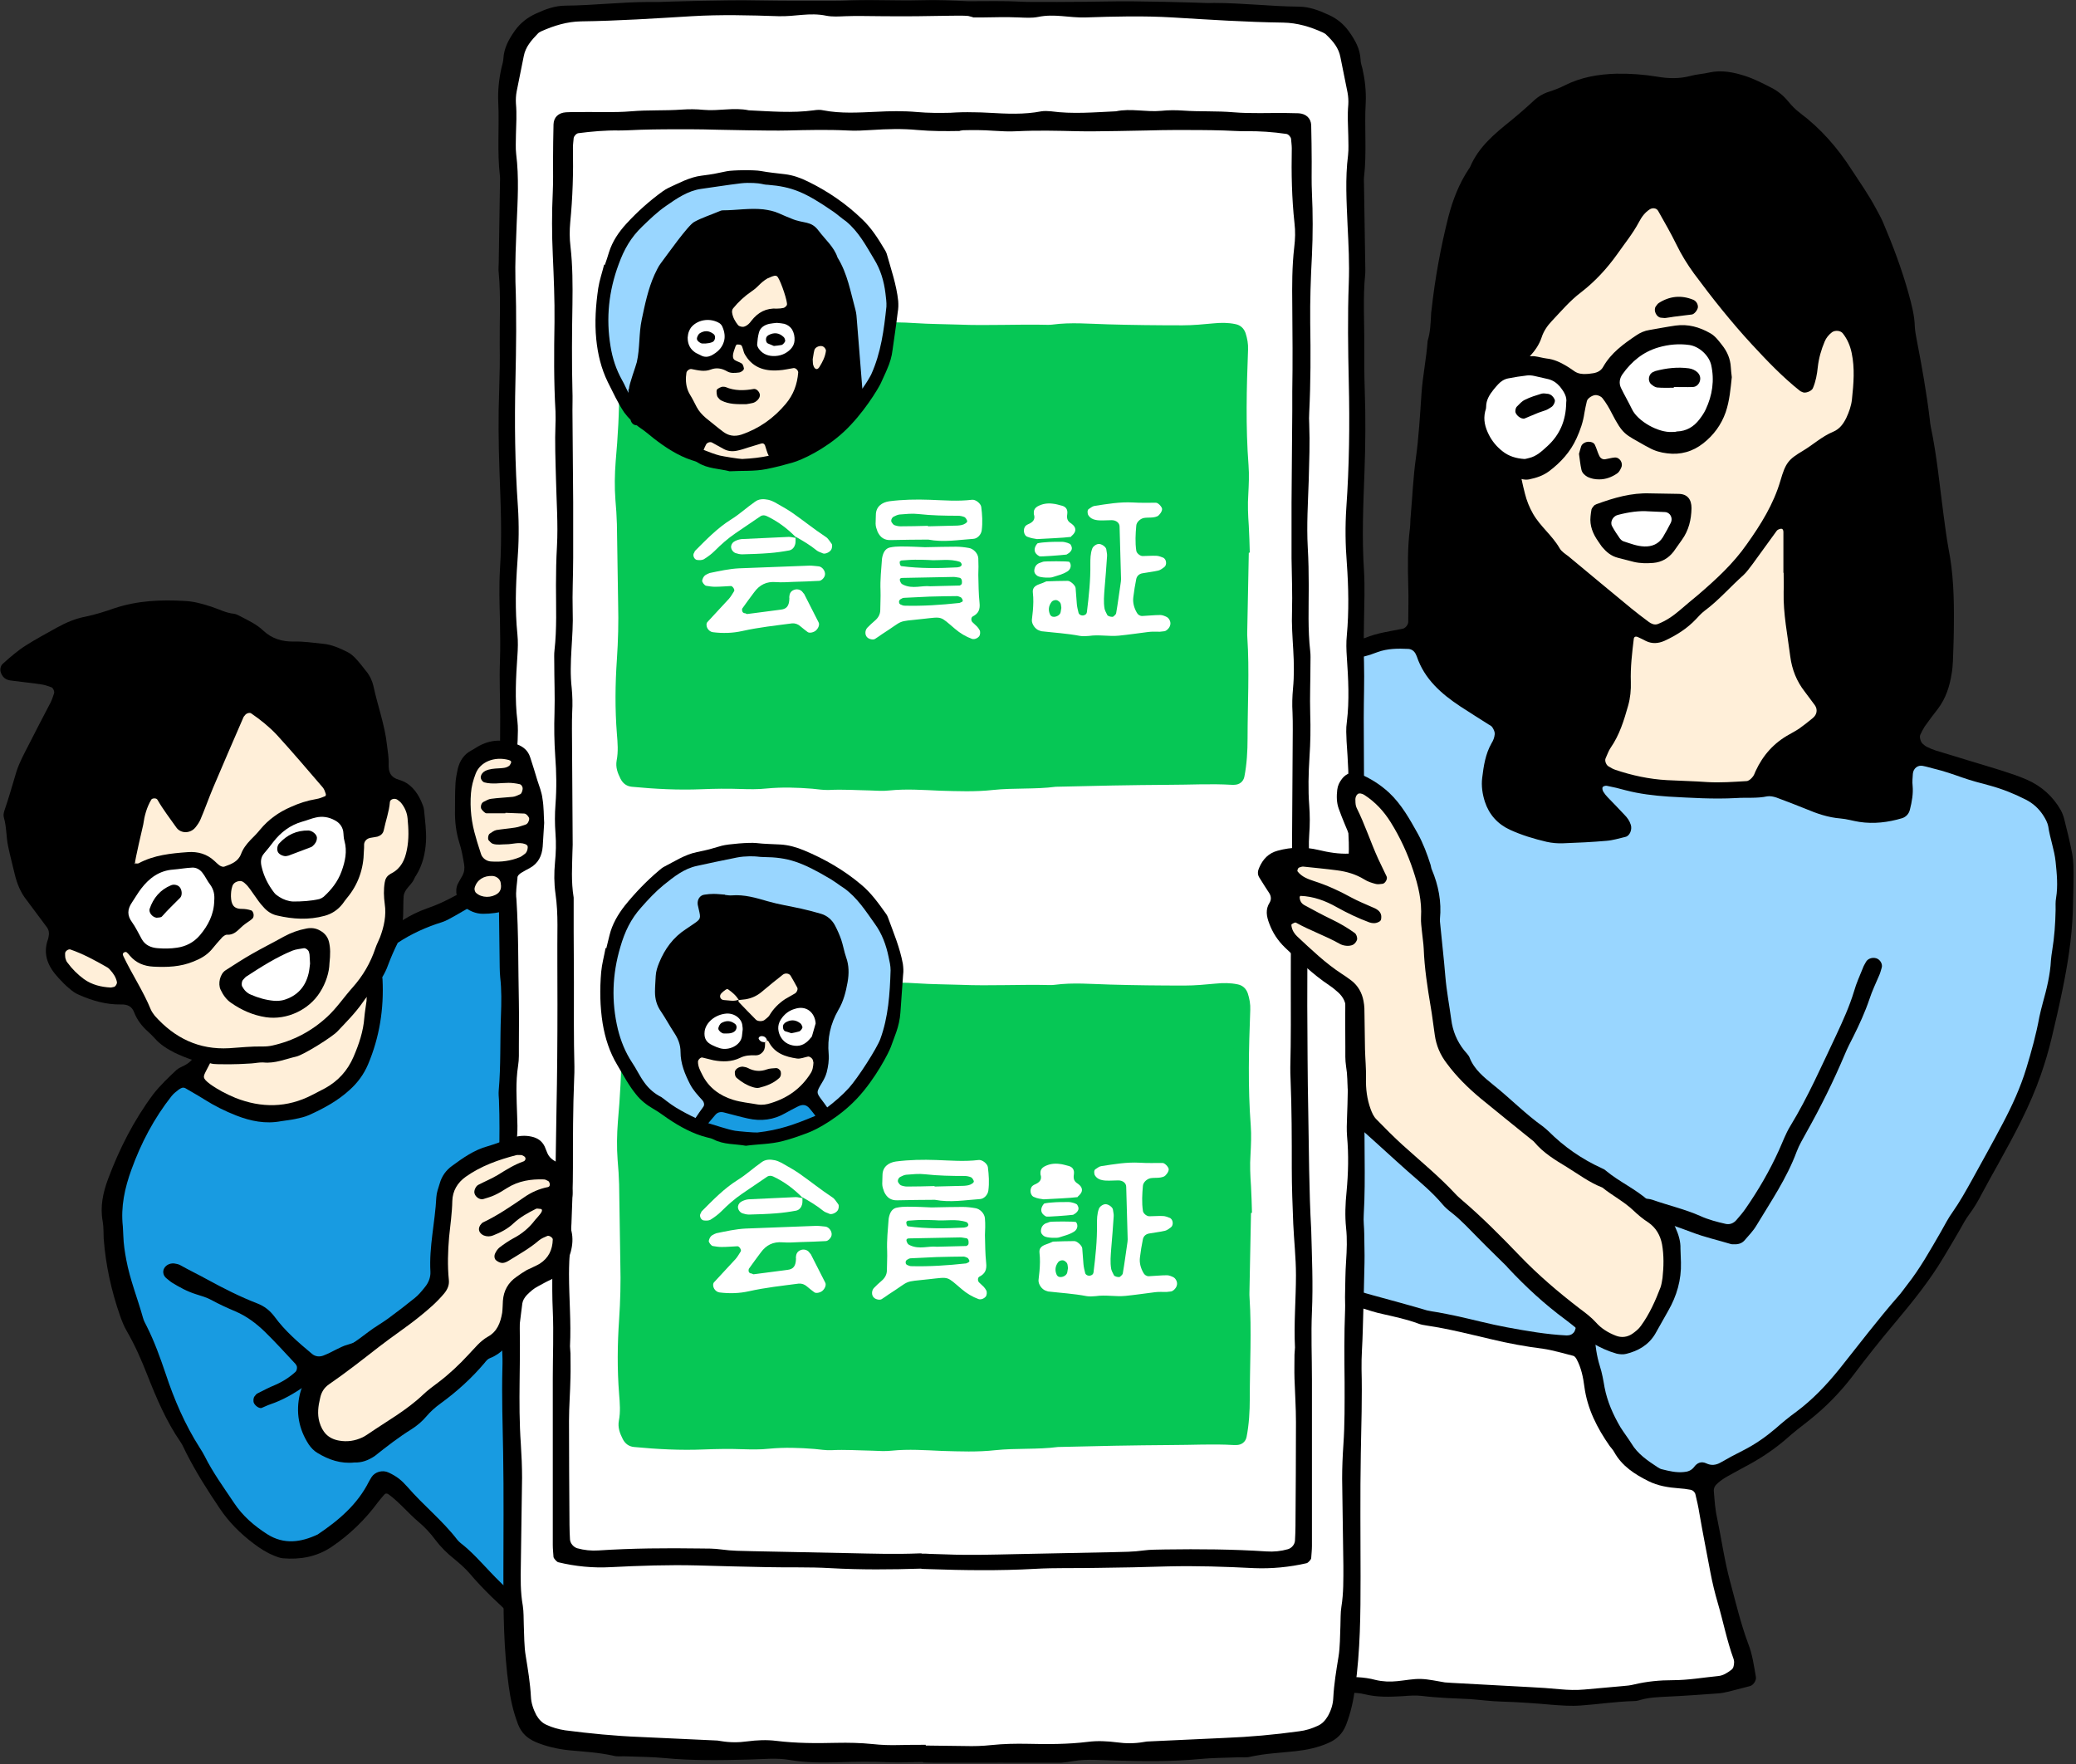
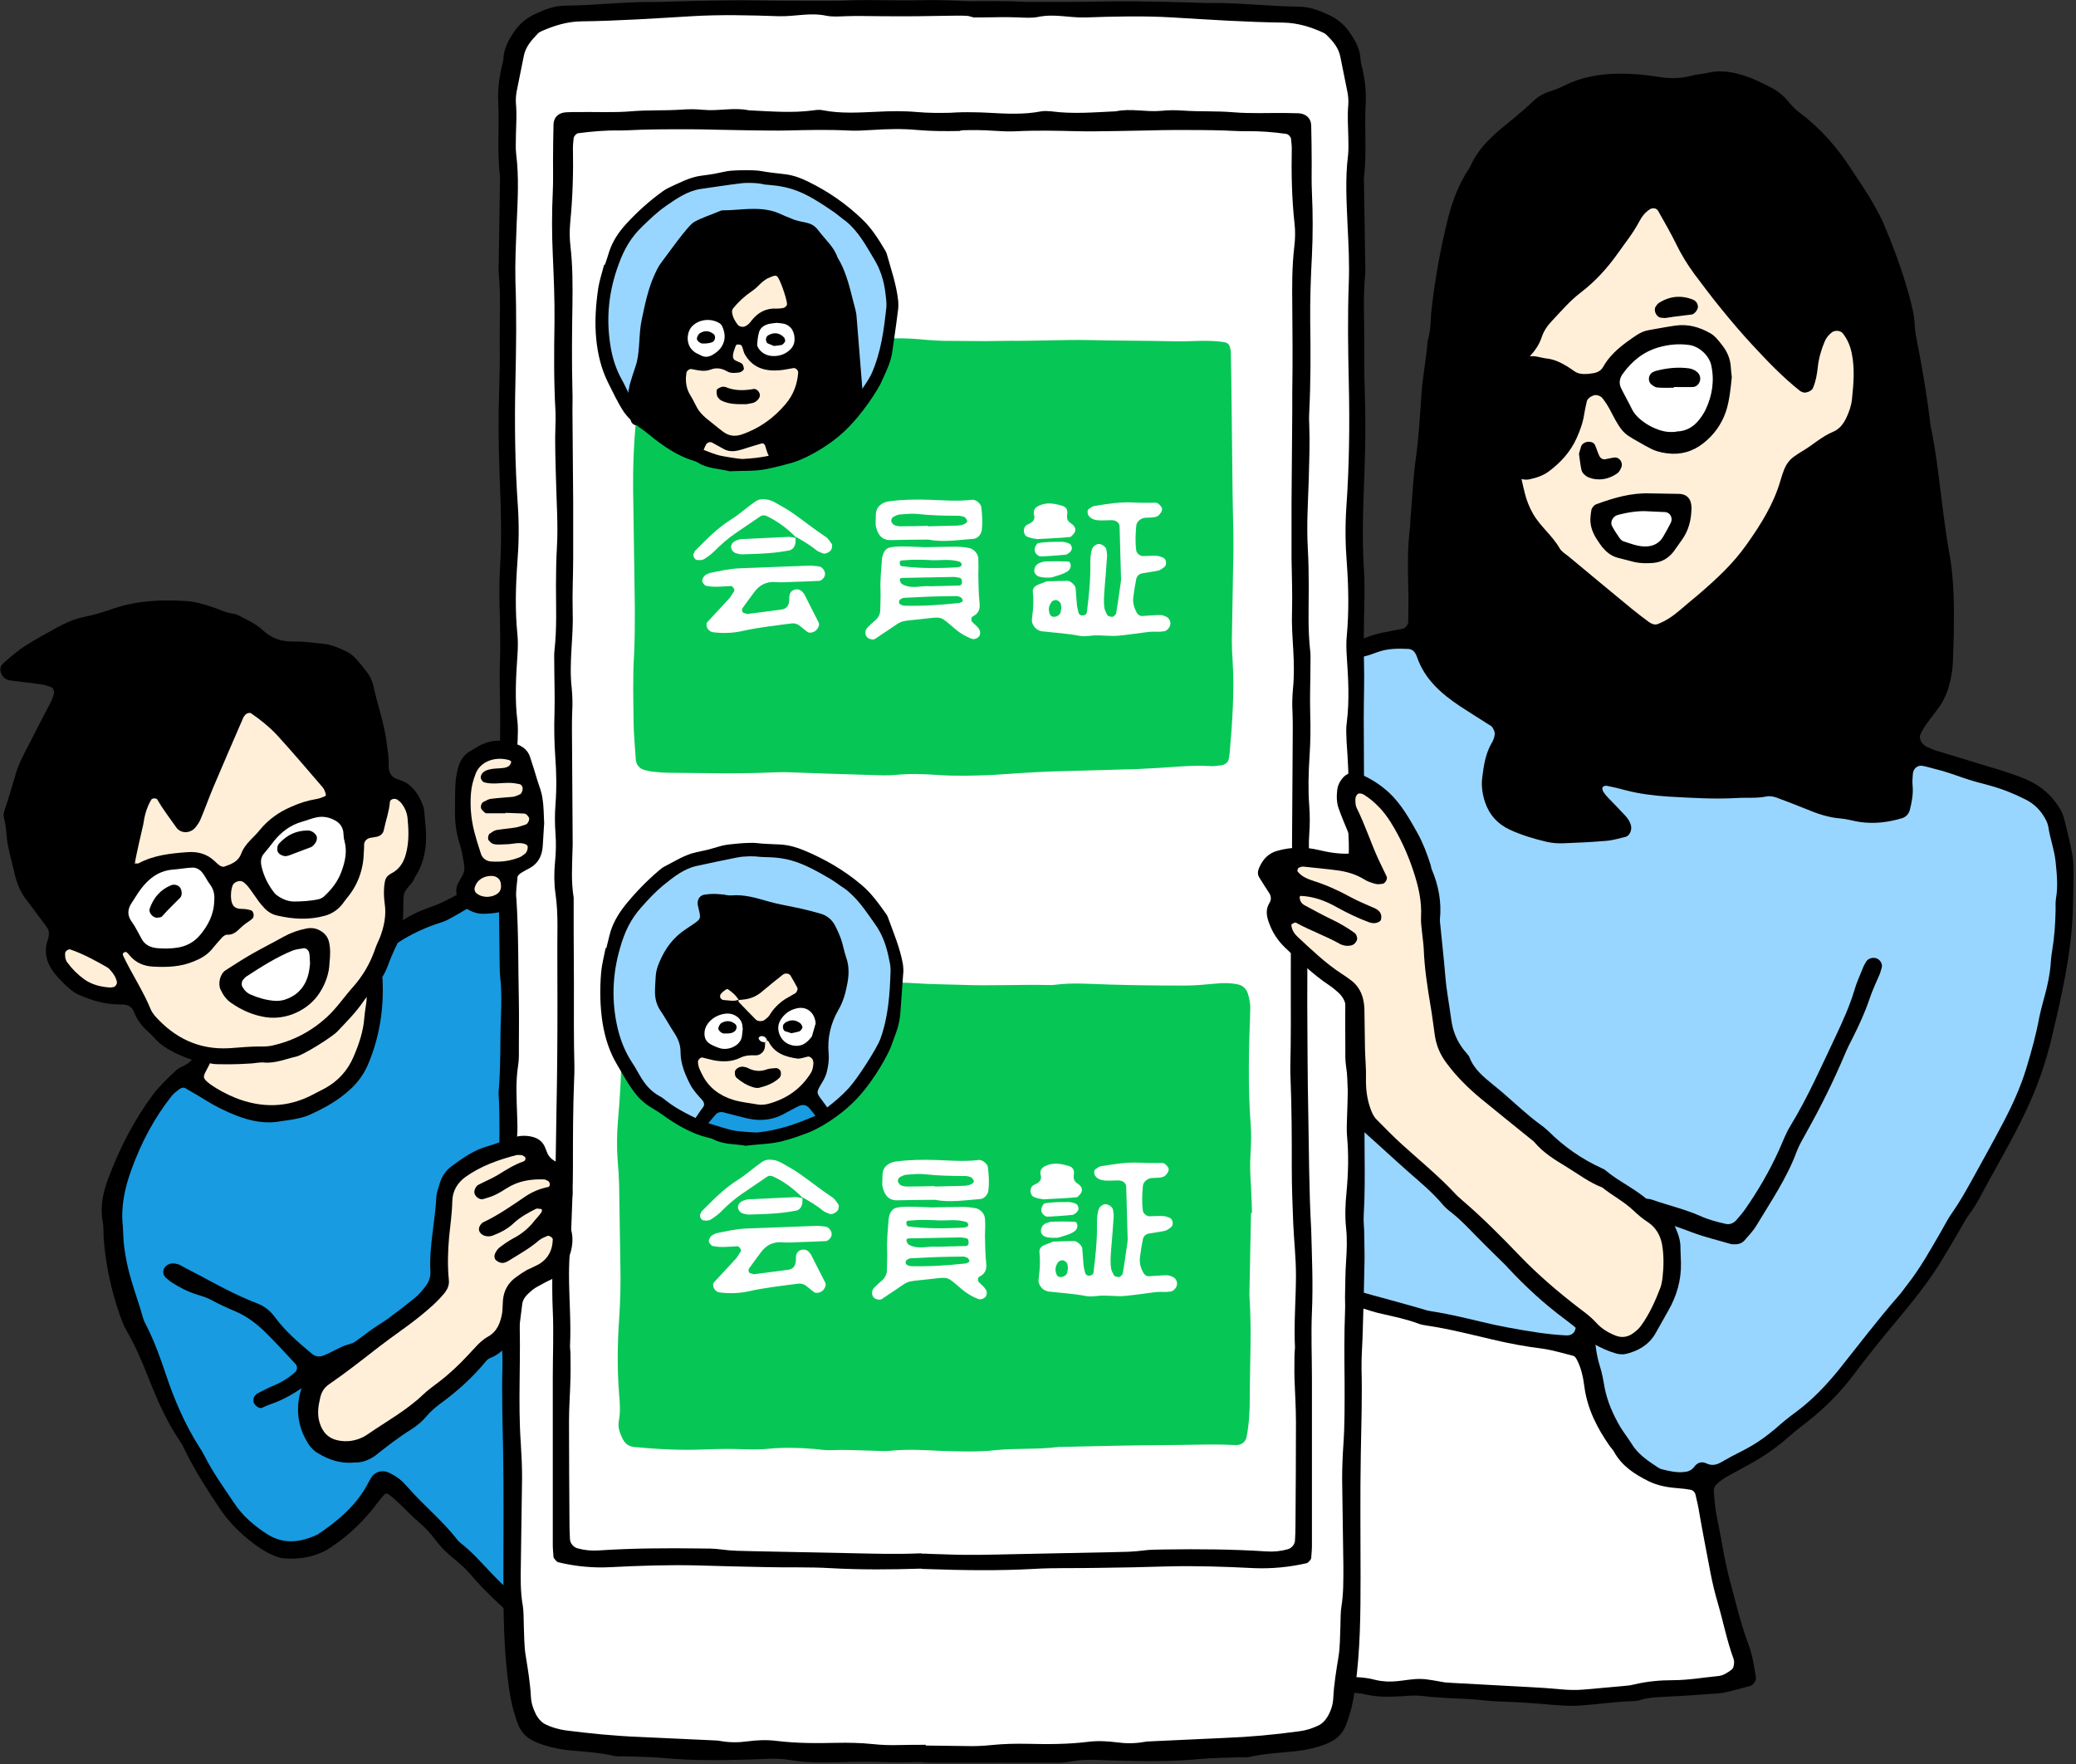
<svg xmlns="http://www.w3.org/2000/svg" xmlns:xlink="http://www.w3.org/1999/xlink" version="1.1" id="レイヤー_1" x="0px" y="0px" viewBox="0 0 845 718" style="enable-background:new 0 0 845 718;" xml:space="preserve">
  <rect x="0" y="0" width="845" height="718" fill="#333333" stroke="none" />
  <style type="text/css">
	.st0{clip-path:url(#SVGID_2_);}
	.st1{clip-path:url(#SVGID_2_);fill:#99D6FF;}
	.st2{clip-path:url(#SVGID_2_);fill:#FFFFFF;}
	.st3{clip-path:url(#SVGID_2_);fill:#FFEFD9;}
	.st4{clip-path:url(#SVGID_2_);fill:#189BE1;}
	.st5{clip-path:url(#SVGID_2_);fill:#06C755;}
</style>
  <g>
    <defs>
      <rect id="SVGID_1_" width="844.2" height="717.4" />
    </defs>
    <clipPath id="SVGID_2_">
      <use xlink:href="#SVGID_1_" style="overflow:visible;" />
    </clipPath>
    <path class="st0" d="M521.5,636.4c0.8-12.4,0.7-23.5,0.1-34.7c-0.1-2.6-0.2-5.3-0.7-7.8c-2.2-12-3-24-3.1-36.2   c-0.1-8.2-0.6-16.3-1.7-24.5c-1.3-9.1-1.7-18.2-1.3-27.4c0.3-7.2,0.3-14.4-0.3-21.6c-0.9-11.4-0.7-22.9,0-34.4   c0.5-7.5,0.8-15-0.2-22.5c-0.5-3.2-0.4-6.5-0.5-9.8c-0.2-10.5-1-20.9-0.3-31.4c0.3-3.9-0.1-7.9-0.1-11.8   c-0.2-11.1,0.6-22.2,0.6-33.4c0-2.6,0.5-5.2,0.6-7.8c0.1-2.3-0.4-4.6-0.2-6.8c0.6-8.8,1.1-17.6,2-26.4c0.9-8.8,2.4-17.5,3.6-26.2   c0.2-1.3,0.6-2.6,1-3.8c0.7-1.9,1.9-3.4,4-3.9c2.9-0.6,5.9-0.8,8.7-1.7c6.6-2.1,13.2-3.8,20.1-4.3c0.6,0,1.3-0.2,1.9-0.4   c4.9-2,10.1-2.7,15.2-3.7c1.1-0.2,2.3-1.6,2.3-2.8c0-4.9,0.2-9.8,0-14.7c-0.2-7.9-0.3-15.7,0.7-23.5c0.2-1.6,0.1-3.3,0.3-4.9   c0.7-7.8,1-15.7,2.1-23.5c1.2-8.7,1.7-17.6,2.3-26.4c0.5-7.2,2-14.3,2.5-21.4c1.1-3.5,1.2-7.1,1.4-10.7c0-0.7,0.1-1.3,0.2-2   c1.4-12.7,3.7-25.3,6.8-37.6c1.8-7,4.4-13.7,8.4-19.7c0.2-0.3,0.4-0.5,0.5-0.8c3.5-8.2,10-13.5,16.7-18.9c3.3-2.7,6.5-5.5,9.6-8.4   c1.5-1.3,3.1-2.3,5-3c2.5-0.8,5-1.7,7.3-2.9c6.6-3.3,13.6-4.5,20.9-4.7c5.6-0.1,11.1,0.3,16.6,1.2c4.6,0.8,9.1,0.9,13.6-0.3   c2.5-0.7,5.2-0.8,7.7-1.4c5-1.1,9.8-0.1,14.5,1.4c3.7,1.2,7.2,3,10.7,4.8c2.6,1.3,4.9,3.2,6.8,5.5c1.5,1.8,3,3.4,4.9,4.8   c8.5,6.4,15.3,14.2,21,23.1c3.4,5.2,7,10.3,9.9,15.8c0.9,1.7,1.9,3.4,2.7,5.2c4.1,9.6,7.8,19.4,10.6,29.5c1.2,4.4,2.4,8.8,2.5,13.5   c0.1,1.6,0.4,3.2,0.7,4.8c2.1,10.9,4.1,21.9,5.4,32.9c0.1,1,0.2,2,0.4,2.9c2.5,11.9,3.6,23.9,5.2,35.9c0.6,4.5,1.2,9.1,2,13.6   c2,10,2.3,20.2,2.2,30.3c0,5.2-0.2,10.5-0.4,15.7c-0.1,1.6-0.2,3.3-0.5,4.9c-0.8,5.2-2.4,10.2-5.7,14.5c-1.8,2.3-3.6,4.7-5.3,7.1   c-0.7,1.1-1.3,2.3-1.8,3.4c-0.4,0.9,0.2,2.9,1,3.6c0.5,0.4,1,0.9,1.6,1.2c1.2,0.6,2.4,1.1,3.6,1.5c8.7,2.7,17.5,5.3,26.3,8   c3.7,1.2,7.5,2.4,11.1,4c5.8,2.6,10.4,6.7,13.6,12.3c0.6,1.1,1.1,2.4,1.4,3.6c1.2,4.8,2.4,9.5,3.3,14.4c0.5,2.9,0.5,5.9,0.5,8.8   c0,4.9-0.2,9.8-0.3,14.7c-0.4,10.8-2.1,21.5-4.3,32.1c-1.3,6.4-2.8,12.8-4.3,19.1c-1.2,5.1-2.7,10.1-4.4,15   c-4.4,12.7-10.8,24.5-17.3,36.2c-2.2,4-4.5,8-6.6,12c-1.5,2.9-3.1,5.7-5.1,8.4c-1.6,2.1-2.8,4.4-4.1,6.7c-2.1,3.7-4.3,7.3-6.5,11   c-5.7,9.6-12.7,18.2-19.9,26.8c-5.9,7-11.6,14.2-17.1,21.5c-5.2,6.8-11.1,12.8-17.8,18.1c-3.1,2.4-6.2,4.8-9.1,7.4   c-4.5,3.9-9.3,7.2-14.5,10.1c-3.1,1.7-6.3,3.4-9.5,5.2c-1.4,0.8-2.8,1.7-4,2.8c-1,0.8-1.8,2-1.6,3.4c0.3,3.6,0.5,7.2,1.3,10.7   c1.8,8.6,3,17.4,5.3,25.9c2.3,8.5,4.3,17.1,7.4,25.4c1.7,4.3,2.3,8.9,3.1,13.4c0.3,1.5-1,3.4-2.4,3.8c-2.8,0.7-5.7,1.5-8.5,2.2   c-1.6,0.4-3.2,0.7-4.8,0.8c-6.8,0.5-13.7,1-20.5,1.3c-3.6,0.2-7.2,0.3-10.7,1.3c-0.9,0.3-1.9,0.5-2.9,0.5   c-7.2,0.2-14.3,1.3-21.5,1.8c-3.9,0.3-7.8,0-11.7-0.3c-6.8-0.6-13.7-1.1-20.6-1.3c-4.2-0.1-8.5-0.7-12.7-1   c-6.5-0.3-13.1-0.5-19.6-1.3c-2.6-0.3-5.2-0.1-7.8,0.1c-5.2,0.3-10.4,0.5-15.6-0.8c-3.8-0.9-7.8-0.6-11.7-0.1   c-5.6,0.7-11.1-0.4-16.5-1.4c-0.3-0.1-0.6-0.3-0.9-0.4c-1.3-0.6-2.3-1.5-2.5-2.8c-0.6-3.2-1-6.4-1.8-9.6c-0.5-1.9-0.5-3.9-0.5-5.9   c-0.1-9.5,0-19,0-28.5C521.5,639.1,521.5,637.1,521.5,636.4" />
    <path class="st1" d="M521.2,496.7c0-7.2,0.2-14.4-0.7-21.6c-0.4-2.9-0.1-5.9,0.1-8.8c0.5-10.1,1.2-20.3,1-30.4   c-0.1-2.6-0.1-5.2-0.3-7.8c-1.2-11.8-1.4-23.5-1.2-35.3c0.1-7.9,0.2-15.7,0.2-23.6c0-9.5,0.5-19,1.1-28.4c0.1-2,0.2-3.9,0.2-5.9   c0-16.7,1.7-33.3,4.7-49.8c0.5-2.9,1.2-5.8,1.9-8.6c0.3-1.3,1.3-2.3,2.4-2.9c1.4-0.8,2.9-1.6,4.4-2.1c5-1.6,9.9-3.4,15.2-3.6   c3.6-0.1,7.1-1.2,10.5-2.5c4.1-1.5,8.3-1.5,12.6-1.3c1.3,0.1,2.4,0.9,3,2.2c0.1,0.3,0.3,0.6,0.4,0.9c3.1,9.2,10,15.2,17.7,20.3   c3.8,2.5,7.7,4.9,11.6,7.4c0.6,0.3,1.2,0.7,1.5,1.2c0.5,0.8,1,1.8,0.9,2.7c-0.1,1.3-0.6,2.6-1.3,3.7c-2.5,4.4-3.2,9.2-3.8,14.1   c-0.4,3.3,0.1,6.6,1.1,9.7c1.7,5.2,5.2,9.1,10.2,11.4c4.8,2.2,9.8,3.7,14.9,4.9c2.2,0.5,4.6,0.7,6.8,0.6c5.9-0.2,11.8-0.5,17.6-1   c2.6-0.2,5.1-1,7.7-1.6c1.8-0.4,2.8-3,2.2-4.9c-0.5-1.6-1.4-2.9-2.6-4.1c-2.2-2.4-4.5-4.7-6.8-7.1c-0.7-0.7-1.3-1.5-1.8-2.3   c-0.3-0.5-0.5-1.4-0.3-1.8c0.2-0.4,1.1-0.7,1.7-0.6c2.6,0.5,5.1,1.1,7.6,1.8c5.7,1.5,11.6,2.2,17.5,2.6c9.1,0.5,18.3,1.1,27.5,0.6   c4.2-0.3,8.5,0.2,12.7-0.7c1.2-0.2,2.6,0.1,3.8,0.5c4,1.5,8,3,11.9,4.6c4.5,1.9,9.1,3.5,14.1,3.9c2.6,0.2,5.1,1,7.7,1.4   c5.9,0.9,11.7,0.2,17.4-1.5c1.6-0.5,2.8-1.8,3.2-3.5c0.8-3.2,1.4-6.4,1.1-9.7c-0.2-1.6,0-3.3,0.1-4.9c0.2-2.2,2-3.6,4-3.2   c1.6,0.3,3.2,0.8,4.8,1.2c3.8,0.9,7.5,2.2,11.2,3.5c3.7,1.3,7.5,2.3,11.3,3.3c5.1,1.4,9.9,3.3,14.6,5.7c3,1.5,5.4,3.7,7.2,6.5   c0.9,1.4,1.7,2.9,2,4.4c0.7,4.9,2.5,9.5,3,14.4c0.5,4.9,1,9.8,0.2,14.7c-0.3,1.6-0.2,3.3-0.2,4.9c-0.1,5.6-0.5,11.1-1.4,16.6   c-0.2,1.3-0.4,2.6-0.5,3.9c-0.3,5.9-1.7,11.6-3.3,17.3c-0.5,1.9-1,3.8-1.4,5.7c-1.3,7.1-3.2,14-5.3,20.9   c-2.4,7.9-5.8,15.3-9.6,22.5c-4.1,7.8-8.4,15.5-12.7,23.3c-2.4,4.3-4.8,8.6-7.6,12.6c-1.9,2.6-3.4,5.6-5,8.4   c-4.3,7.4-8.4,14.8-13.7,21.5c-1.2,1.5-2.3,3.2-3.6,4.6c-8.4,9.6-16.1,19.8-24.1,29.8c-5.2,6.4-10.8,12.3-17.4,17.2   c-2.9,2.1-5.7,4.4-8.4,6.8c-4,3.4-8.3,6.4-13,8.8c-3.2,1.6-6.4,3.3-9.5,5.1c-1.8,1-3.7,1.2-5.6,0.3c-2.1-1-3.8-0.3-5.1,1.5   c-1.1,1.4-2.6,1.9-4.2,2c-3,0.3-5.9-0.4-8.7-1.1c-0.6-0.1-1.2-0.4-1.8-0.8c-4.1-2.7-8.2-5.4-10.8-9.8c-1.4-2.2-3-4.3-4.4-6.5   c-3-5.1-5.4-10.5-6.5-16.3c-0.5-2.9-1-5.8-1.9-8.6c-2.6-8.3-2.4-16.8-1.2-25.3c2-13.8,8.3-25.3,18.3-35c0.4-0.4,1.2-0.5,1.8-0.5   c0.6,0,1.3,0.2,1.9,0.4c5.5,2,11.1,3.8,16.6,5.9c5.2,2,10.6,3.2,15.9,4.8c0.3,0.1,0.6,0.1,1,0.1c1.7,0.1,3.3-0.2,4.5-1.5   c1.7-2,3.6-3.9,4.9-6.1c5.9-9.8,12.4-19.3,16.4-30.1c1-2.7,2.6-5.3,4-7.9c5.8-10.3,11-20.8,15.6-31.7c1-2.4,2.2-4.8,3.4-7.1   c2.5-5,4.8-10,6.6-15.3c1.1-3.4,2.7-6.7,4.1-10c0.4-0.9,0.6-1.9,0.9-2.8c0.5-1.5-0.6-3.4-2.2-3.9c-1.7-0.5-3.5,0.2-4.2,1.5   c-0.5,0.9-1,1.7-1.3,2.6c-1.2,3-2.6,6-3.5,9.2c-1.9,6.3-4.6,12.2-7.4,18.2c-5.9,12.4-11.4,25-18.6,36.8c-1.9,3.1-3.1,6.5-4.6,9.8   c-3.8,8.4-8.4,16.3-13.6,23.8c-1.1,1.6-2.4,3.1-3.7,4.6c-1.1,1.3-2.7,2-4.4,1.6c-3.5-0.8-7-1.7-10.3-3.2c-6.3-2.8-13-4.3-19.5-6.6   c-1.2-0.4-2.6-0.5-3.9-0.5c-1.7,0-3.3,0.4-4.5,1.6c-9.6,9.7-17,20.7-20.4,34.1c-1.3,5.1-2.4,10.2-2.3,15.5c0,1-0.2,2-0.6,2.8   c-0.2,0.5-0.8,1-1.3,1.3c-0.6,0.3-1.3,0.4-1.9,0.4c-8.2-0.4-16.2-1.8-24.3-3.3c-7.1-1.3-14-3.2-21-4.7c-2.6-0.6-5.1-1-7.7-1.5   c-1.3-0.2-2.6-0.4-3.9-0.7c-14.7-4.4-29.7-7.8-44.2-13c-4-1.4-8.1-2.4-12.2-3.7c-1.3-0.4-2.2-1.5-2.4-2.8c-0.3-1.6-0.3-3.3-0.3-4.9   C521.1,504.6,521.2,500.6,521.2,496.7" />
    <path class="st2" d="M528.1,634.9c0-5.9,0-11.8,0-17.7c0-10.8-0.5-21.6-2.3-32.3c-1.4-8.1-1.8-16.3-1.7-24.5   c0.1-8.2-0.4-16.4-1.5-24.5c-0.4-3.2-0.5-6.5-0.6-9.8c-0.1-1.7,1.5-2.8,3.3-2.5c0.3,0.1,0.7,0,1,0.1c0.6,0.1,1.3,0.2,1.9,0.4   c8.7,2.8,17.5,5.5,26.2,8.3c2.8,0.9,5.6,1.8,8.5,2.4c4.8,1.1,9.6,2.1,14.2,3.8c1.2,0.5,2.5,0.7,3.8,0.9c8.8,1.3,17.3,3.5,25.9,5.5   c7,1.7,14.1,3,21.2,3.9c4.2,0.6,8.3,1.9,12.4,2.9c0.5,0.1,1,0.8,1.3,1.3c1.9,3.5,2.7,7.4,3.2,11.3c1.2,9,5.2,16.8,10.3,24.1   c0.6,0.8,1.3,1.5,1.8,2.4c3.2,5.8,8.4,9.1,14,11.9c3.8,1.9,8.1,2.6,12.3,2.9c1.6,0.1,3.2,0.3,4.8,0.6c1,0.2,1.8,1,2,1.9   c0.6,2.5,1.2,5.1,1.6,7.7c1.4,8.1,3,16.1,4.5,24.1c0.8,4.2,1.8,8.3,3,12.4c2.2,7.5,3.7,15.3,6.4,22.7c0.2,0.6,0.3,1.3,0.2,1.9   c-0.1,1-0.2,1.9-1.1,2.6c-1.6,1.2-3.3,2.3-5.2,2.5c-6.2,0.6-12.3,1.7-18.6,1.7c-5.3,0-10.5,0.5-15.6,1.7c-1.6,0.4-3.2,0.6-4.8,0.7   c-5.2,0.5-10.4,0.9-15.6,1.4c-3.3,0.3-6.5,0.2-9.8-0.1c-4.2-0.4-8.5-0.7-12.7-0.9c-10.5-0.6-20.9-1.1-31.4-1.7   c-1-0.1-2-0.1-2.9-0.2c-3.2-0.5-6.5-1.3-9.7-1.4c-3.2-0.1-6.5,0.6-9.7,0.9c-2.9,0.3-5.9,0.2-8.8-0.5c-4.8-1.3-9.7-1.3-14.6-1.1   c-3.6,0.2-7.2,0.3-10.8-0.4c-2.1-0.4-3.7-1.5-4.4-3.5c-1.5-4.4-2.3-8.8-2.2-13.5c0.2-10.1,0.1-20.3,0.1-30.5H528.1z" />
-     <path class="st3" d="M726,233.1c0,2.6,0.1,5.2,0,7.8c-0.2,8.9,1.6,17.6,2.7,26.3c0.7,5.3,2.6,10.1,5.9,14.3   c1.4,1.8,2.7,3.7,4.1,5.5c1.2,1.7,0.9,3.8-0.8,5.2c-1.8,1.5-3.6,2.9-5.4,4.2c-1.3,0.9-2.8,1.7-4.2,2.5c-6.2,3.4-10.7,8.4-13.7,14.9   c-0.4,0.9-0.7,1.9-1.4,2.6c-0.6,0.7-1.5,1.5-2.4,1.5c-5.2,0.3-10.4,0.7-15.7,0.4c-5.5-0.4-11.1-0.5-16.6-0.8   c-7.2-0.4-14.2-1.9-21-4.2c-0.9-0.3-1.8-0.8-2.6-1.3c-1.1-0.5-1.8-2.3-1.4-3.3c0.7-1.5,1.2-3.1,2.1-4.4c3.6-5.2,5.4-11.1,7.1-17.1   c0.9-3.2,1.2-6.4,1.1-9.7c-0.2-5.9,0.5-11.7,1.2-17.5c0.1-0.8,0.7-1.1,1.5-0.8c1.2,0.5,2.3,1.1,3.5,1.7c2.5,1.2,5,1,7.5-0.1   c4.8-2.2,9.2-5,12.8-8.8c1.1-1.2,2.2-2.4,3.5-3.4c5.8-4.3,10.5-9.8,15.9-14.6c1.4-1.3,2.5-3,3.7-4.5c3.3-4.5,6.5-9,9.8-13.5   c0.3-0.4,1-0.7,1.6-0.8c0.8-0.1,1.1,0.5,1.1,1.3c0,2.3,0,4.6,0,6.9c0,3.3,0,6.5,0,9.8C725.9,233.1,725.9,233.1,726,233.1" />
    <path class="st0" d="M787.4,232.7c-1.2-7.8-2-15.6-3.3-23.3c-1.8-11-2.5-22.1-5.1-33c-2-15.3-4.9-30.4-7.5-45.5   c-0.4-2.6-1.1-5.1-1.7-7.7c-2.1-9.3-5.6-18.1-8.9-27c-1.2-3-2.6-6.1-4.3-8.8c-6-9.7-11.7-19.7-19.7-28.1c-2.5-2.6-4.9-5.3-7.9-7.3   c-2.2-1.4-4.2-3.2-5.8-5.2c-1.9-2.3-4.3-4-7-5.3c-2.4-1.1-4.7-2.2-7.1-3.3c-4.6-2.1-9.5-2.4-14.4-1.4c-3.2,0.7-6.4,1.2-9.6,2   c-3.6,0.9-7,0.9-10.6,0c-3.5-0.9-7.1-1.7-10.6-1.7c-4.9-0.1-9.8,0.6-14.7,1c-1.3,0.1-2.5,0.8-3.4,1.7c-1.2,1.2-2.7,1.6-4.4,1.8   c-1.9,0.2-3.9,0.5-5.8,0.9c-1.9,0.5-3.8,1.2-5.3,2.5c-5,4.2-10.1,8.3-15.1,12.6c-4,3.4-7.7,7.1-9.7,12.2c-0.2,0.6-0.7,1.1-1.1,1.6   c-3.8,5.4-6,11.6-7.7,17.9c-2.5,9.2-4.3,18.5-5.6,27.9c-1.4,9.4-2.5,18.8-3.8,28.2c-1,7.5-1.9,15-2.4,22.5   c-0.6,8.5-1.6,17-2.5,25.4c-1.4,11.7-1.6,23.5-2.4,35.3c-0.3,3.9-0.1,7.8,0.3,11.8c0.5,4.9,0.4,9.8,0.8,14.7   c0.8,8.9,4.3,16.4,11.3,22.1c1,0.8,2,1.7,3.2,2.3c6.7,4.1,12.9,9,19.9,12.6c0.6,0.3,1,0.8,1.5,1.2c0.8,0.6,1.4,2.6,1,3.6   c-1.4,3-2.6,6-4.2,8.9c-2.6,4.8-3.4,9.9-3.2,15.2c0.1,3.9,2,6.9,5.2,9c4,2.7,17.7,6.3,22.5,6.1c0.3,0,0.7,0,1,0   c4.2-0.6,8.4-1.2,12.6-1.9c0.3,0,0.7-1.2,0.5-1.6c-0.4-0.9-1-1.7-1.6-2.4c-1.5-1.7-3.2-3.3-4.7-5c-3.1-3.5-3.9-7.5-2.5-11.9   c0.5-1.6,1-3.1,1.7-4.6c1.6-3.2,3.2-6.5,5-9.6c4.6-7.8,7.2-16.1,7.1-25.2c0-2.6,0.2-5.2,0.1-7.9c-0.1-4.3-0.3-8.5-0.7-12.7   c-0.2-2-1.3-3.7-2.6-5.2c-0.7-0.7-1.4-1.4-2.2-2c-4.6-3.1-8.6-7.1-12.9-10.6c-1.8-1.5-3.4-3.1-5.3-4.3c-2.8-1.9-4.9-4.3-6.6-7.2   c-1.3-2.3-2.8-4.4-4.7-6.3c-4.2-4-6.4-9-7.9-14.5c-0.7-2.5-1.5-5.1-1.8-7.6c-0.2-1.3-0.3-2.6-0.5-3.9c-6.4-2.6-10.5-7.6-13.1-14   c-1.4-3.3-2.8-6.6-3-10.3c-0.1-2.7,0.3-5.2,1.9-7.4c2.6-3.8,5.1-7.6,8.2-11c1.6-1.7,3.5-2.8,5.7-3.3c0.4-0.8,1-1.5,1.6-2.2   c3.6-3.5,6-7.7,8.3-12.1c0.8-1.4,1.5-3,2.6-4.1c4.7-5,9.1-10.4,14.6-14.5c4-2.9,7.3-6.5,10.5-10.3c3.8-4.5,7.3-9.3,10.3-14.4   c3.2-5.4,7.4-10,11.6-14.6c1.3-1.4,3.6-1.8,5.5-1c1.3,0.5,2.2,1.5,2.6,2.8c2.2,5.8,5.2,11.3,7.9,16.8c3.6,7.4,8.2,14.1,13.1,20.7   c6.2,8.4,13.4,16.1,20.1,24.1c2.5,3,5.5,5.6,8.3,8.4c1.2,1.1,3.7,0.6,4.1-0.8c0.9-2.8,1.7-5.6,2.7-8.4c0.8-2.6,2.4-4.6,4.7-6.1   c1.6-1.1,3.3-2.1,5-3.1c2.9-1.6,6.7-1,8.9,1.7c1.3,1.5,2.4,3.1,3.5,4.7c2.5,3.6,3.6,7.7,3.7,12c0,3.3,0,6.6,0.1,9.8   c0.2,7.1-2,13.5-5.4,19.6c-1.3,2.3-3.1,4.2-5.6,5.3c-4.3,1.8-7.8,4.7-11.7,7.2c-1.4,0.9-2.3,2.3-2.5,4.1   c-0.8,6.8-1.9,13.6-2.4,20.5c-0.7,10.4-1.8,20.9-0.5,31.4c0.1,0.6,0.1,1.3,0.1,2c0,6.6,0.7,13,2,19.5c0.9,4.3,2.2,8.2,4.6,11.8   c1.7,2.4,3.5,4.7,5.2,7.2c1.1,1.6,2,3.4,2.4,5.3c0.3,1.4,0.2,2.8-0.8,3.7c-4.4,3.9-8.6,8.1-13.8,10.9c-2,1.1-3.9,2.4-5.7,3.8   c-1.6,1.2-2.8,2.7-3.5,4.6c-0.3,0.9,0,2.3,0.7,2.6c2.4,1,4.8,1.9,6.8,3.7c1.4,1.3,3.3,2.1,5.1,3c8.8,4.1,18,6,27.6,5.5   c1,0,2-0.2,2.9-0.3c1.6-0.2,3.1-1.7,3.2-3.2c0.1-2,0.2-3.9,0.2-5.9c0-6,1.2-11.7,3-17.3c1.1-3.5,2.6-6.7,5-9.5   c1.5-1.7,2.8-3.6,4.2-5.4c2.6-3.5,4.2-7.4,4.9-11.7c0.3-2.3,0.6-4.5,0.7-6.8c0.1-3.9,0-7.9,0-11.8   C788.9,247.7,788.6,240.2,787.4,232.7" />
    <path class="st2" d="M680.7,175.8c-5.7,0.4-14.1-4.4-16.4-9.2c-1.4-2.9-3.1-5.8-4.5-8.7c-0.9-1.9-0.6-3.9,0.6-5.6   c3.7-5.2,8.4-9.1,14.6-10.9c4.1-1.2,8.3-1.6,12.6-1c4.1,0.6,8,4.3,8.9,8.1c1.4,6.3,0.5,12.3-2.2,18.1c-0.7,1.5-1.6,2.8-2.6,4.1   c-2.3,3-5.3,4.8-9.2,4.9C682,175.8,681.4,175.8,680.7,175.8" />
-     <path class="st2" d="M637.5,163.8c-0.1,7.5-2.7,13.3-7.8,17.9c-2.2,2-4.3,4-7.3,4.7c-0.6,0.1-1.3,0.4-1.9,0.4   c-3.3-0.2-6.4-1.1-9-3.2c-2.3-1.8-4.2-4.1-5.5-6.7c-1.5-3-2.3-6-1.5-9.4c0.2-0.6,0.4-1.3,0.4-1.9c0-2.8,1.4-5,3-7   c0.6-0.8,1.3-1.5,1.9-2.2c1.1-1.2,2.5-2.1,4.1-2.4c2.5-0.5,5.1-0.9,7.7-1.2c0.9-0.1,2,0,2.9,0.2c1.9,0.4,3.8,0.9,5.7,1.3   c2,0.5,3.5,1.6,4.8,3.1C636.6,159.4,637.9,161.6,637.5,163.8" />
    <path class="st0" d="M681.3,157.8c-2.3,0-4.6,0.1-6.8-0.1c-0.9-0.1-1.8-0.8-2.5-1.4c-1.5-1.4-0.9-4.2,0.9-4.9   c0.3-0.1,0.6-0.3,0.9-0.4c4.5-1.2,9-1.7,13.6-1.1c1.3,0.2,2.5,0.7,3.5,1.6c1,1,1.4,2.2,1,3.6c-0.4,1.3-1.4,2.3-2.8,2.4   c-2.6,0.1-5.2,0-7.8,0V157.8z" />
    <path class="st0" d="M626.1,168c-2.7,1.1-4,1.7-5.5,2.3c-1.4,0.5-3.9-1.5-3.8-3c0-0.6,0.2-1.3,0.5-1.7c1.1-1.1,2.1-2.3,3.4-2.9   c2.2-1.1,4.5-1.8,6.8-2.5c0.8-0.2,1.8,0,2.7,0.1c1.3,0.3,2.1,1.2,2.6,2.3c0.4,0.8-0.5,2.6-1.4,3.1c-0.8,0.5-1.5,1-2.4,1.3   C627.7,167.5,626.2,167.9,626.1,168" />
    <path class="st3" d="M753.7,143.7c-0.6-2.9-1.7-5.6-3.6-8c-0.9-1.2-3.1-1.4-4.4-0.5c-1.3,1-2.4,2.3-3,3.8   c-1.4,3.3-2.4,6.8-2.8,10.4c-0.3,2.9-0.8,5.8-2,8.6c-0.5,1.2-3.1,2.2-4.2,1.6c-0.3-0.2-0.6-0.2-0.9-0.4c-7.2-5.7-13.5-12.3-19.7-19   c-8.4-9.1-16.2-18.9-23.6-28.9c-2.7-3.7-5.1-7.6-7.1-11.7c-2.3-4.7-4.9-9.2-7.5-13.8c-0.7-1.2-2.3-1.3-3.4-0.6   c-2,1.3-3.3,3.1-4.4,5.2c-2.5,4.7-5.8,8.7-8.8,13c-4.2,5.9-9.1,11.2-14.8,15.6c-4.5,3.4-8.1,7.7-11.9,11.7   c-1.8,1.9-3.3,4.1-4.1,6.6c-1,3-2.7,5.4-4.8,7.7c0.7,0,1.3-0.1,2,0c1.6,0.2,3.2,0.7,4.8,0.9c3,0.3,5.7,1.6,8.2,3.1   c1.1,0.7,2.2,1.4,3.3,2.2c1.4,0.9,3,1.1,4.7,1c0.7,0,1.3-0.1,2-0.2c2.1-0.2,3.9-0.9,4.9-2.8c3.2-5.6,8.2-9.2,13.4-12.7   c1.6-1.1,3.4-1.9,5.4-2.2c3.5-0.6,7.1-1.3,10.6-1.8c5.1-0.7,9.7,0.6,14.1,3.1c2,1.1,3.4,3,4.8,4.8c2.1,2.6,3.4,5.6,3.6,9   c0.1,1.3,0.2,2.6,0.4,4.1c-0.5,4.7-0.9,9.6-2.5,14.3c-1.8,5.1-4.9,9.3-9.1,12.6c-4.3,3.4-9.3,4.8-14.7,4.1c-2.6-0.3-5.1-1-7.4-2.3   c-0.6-0.3-1.2-0.6-1.7-0.9c-8.1-4.7-8.8-4.1-13.6-13.4c-1-2-2.2-4-3.6-5.8c-0.5-0.7-1.6-1.2-2.5-1.3c-1.4-0.2-3.7,1.3-3.9,2.5   c-0.4,1.6-0.7,3.2-1,4.8c-0.5,3.6-1.7,7-3.2,10.3c-2.5,5.5-6.4,9.8-11.2,13.4c-2.4,1.8-5.2,2.7-8.1,3.3c-0.9,0.2-2,0.1-2.9-0.1   c-0.1,0-0.2-0.1-0.2-0.1c0.4,2,0.9,4,1.4,6c0.7,2.8,1.8,5.6,3.3,8.2c2.9,5.1,7.8,8.8,10.8,14c0.8,1.4,2.3,2.3,3.6,3.3   c8.5,7.1,17.1,14.2,25.7,21.3c2.3,1.9,4.6,3.6,7,5.4c0.5,0.4,1.1,0.7,1.7,0.9c0.6,0.2,1.3,0.2,1.9,0c3.4-1.3,6.3-3.3,9.1-5.7   c2.5-2.2,5-4.2,7.5-6.3c7.2-6.2,14.2-12.6,19.7-20.5c5.7-8,10.9-16.3,13.7-25.9c2.1-7.2,3.2-8.6,9.1-12.1c4.2-2.5,7.8-5.9,12.4-7.8   c2.6-1.1,4.1-3.2,5.3-5.6c1.1-2.4,2-4.8,2.3-7.5C754.5,156,755,149.9,753.7,143.7 M688.6,128c-1.9,0.2-3.9,0.5-7.3,0.9   c-0.1,0-1.7,0.3-3.3,0.5c-0.6,0.1-1.3-0.1-1.9-0.1c-1.8-0.1-3.2-2.9-2.2-4.5c0.4-0.5,0.7-1.1,1.3-1.5c4.4-2.8,9.1-3.3,14-1.3   c1.2,0.5,2,1.8,1.9,3.1C690.9,126.3,689.6,127.9,688.6,128 M643.7,191.2c-0.5-2.2-0.7-4.5-1-6.5c0.3-1.2,0.6-2.1,0.9-3.1   c0.4-1.1,1.9-1.9,3.2-1.8c1,0,2,0.4,2.4,1.3c0.7,1.5,1.1,3.1,1.8,4.5c0.4,0.8,1.3,1.5,2.4,1.3c1.3-0.2,2.5-0.6,3.8-0.7   c2-0.2,3.6,2.2,2.7,4.1c-0.4,0.9-0.9,1.9-1.7,2.4c-2.2,1.5-4.6,2.4-7.3,2.4c-1.7,0-3.2-0.3-4.7-1C645,193.4,644,192.5,643.7,191.2    M684.6,219.7c-1.2,1.6-2.2,3.2-3.4,4.8c-2.1,2.7-4.8,4.3-8.3,4.6c-2.6,0.2-5.2,0.2-7.8-0.4c-2.2-0.5-4.4-1.2-6.6-1.7   c-2.7-0.7-4.6-2.3-6.3-4.3c-0.6-0.7-1.1-1.6-1.7-2.4c-2.1-3-3.5-6.3-3.1-10.1c0.1-1,0.2-1.9,0.4-2.9c0.2-0.6,0.7-1.1,1.1-1.6   c0.2-0.2,0.6-0.3,0.9-0.5c7.1-2.6,14.2-4.7,21.9-4.4c3.9,0.1,7.8,0.1,11.7,0.2c3.4,0.1,5.1,2.2,5.1,5.8   C688.4,211.5,687.4,215.8,684.6,219.7" />
    <path class="st2" d="M671,208.1c2.8,0.1,4.8,0.2,6.7,0.3c2.1,0.1,3.3,2.4,2.4,4.3c-1,2-2.1,4-3.3,6c-1.7,2.7-4.4,3.8-7.5,3.7   c-3-0.1-5.7-1.2-8.5-2.1c-0.6-0.2-1.1-0.7-1.5-1.2c-1.1-1.6-2.2-3.2-3.1-4.9c-1-1.7,0.3-4.1,2.2-4.6   C662.9,208.4,667.3,207.8,671,208.1" />
    <path class="st0" d="M253.3,532.6c-0.5-2.9-0.9-5.8-1.2-8.8c-0.4-4.6-0.6-9.1-0.9-13.7c-0.3-4.6,0.7-9.1-0.4-13.7   c-0.1-0.6,0.2-1.3,0.4-1.9c0.5-1.6,0.5-3.2,0.1-4.8c-0.3-1.3-0.8-2.6-0.7-3.8c0.2-2.3,0.2-4.6-0.4-6.8c-0.6-2.3,0-4.6-0.1-6.8   c-0.1-2.6-0.6-5.2-0.9-7.8c0-0.3,0-0.7,0.1-1c0.9-3.9,0.2-7.8,0-12c-0.5-6.3-0.9-12.8-1.7-19.3c-0.8-7.5-1.8-14.9-3.3-22.3   c-0.8-3.8-1.3-7.7-1.8-11.6c-0.5-3.9-2.4-7.5-1.8-11.6c-1.4-4.7-1.6-9.7-2.8-14.4c-1-4.1-1.7-8.4-3.4-12.3   c-1.8-3.9-3.1-5.6-8.3-5.4c-0.7,0-1.3,0.1-2,0.1c-6.9,0.5-13.6,1.9-20.3,3.2c-6.8,1.4-13.2,3.7-19.3,7c-3.5,1.9-7,3.5-10.8,4.8   c-3.5,1.2-6.8,2.9-9.9,4.8c0.1-0.7,0.2-1.3,0.2-2c0.1-2.6,0-5.2,0.2-7.8c0.3-2.8,2.9-4.3,4.1-6.6c0.3-0.6,0.5-1.2,0.9-1.7   c2.7-4.3,3.8-9,4.1-14c0.2-4.3-0.4-8.5-0.8-12.7c-0.1-1.3-0.7-2.5-1.2-3.7c-1.8-4-4.6-7.4-8.9-8.6c-3.7-1.1-4.4-3.3-4.3-6.5   c0.1-2.6-0.4-5.2-0.7-7.8c-0.9-8.2-3.8-15.9-5.5-23.9c-0.5-2.2-1.5-4.3-3-6.1c-1.4-1.8-2.8-3.6-4.4-5.3c-0.9-0.9-1.9-1.8-3.1-2.4   c-3.2-1.6-6.5-3.1-10.1-3.4c-3.9-0.4-7.8-1-11.7-0.9c-4.7,0.1-9-1.1-12.6-4.5c-2.6-2.5-5.9-4-9.1-5.7c-0.9-0.4-1.8-1-2.7-1.1   c-3.3-0.3-6.2-1.9-9.3-2.9c-3.4-1.1-6.9-2.1-10.5-2.3c-9.9-0.6-19.6-0.2-29.1,3c-3.7,1.3-7.5,2.5-11.3,3.3   c-4.3,0.8-8.1,2.4-11.9,4.5c-4.3,2.4-8.6,4.7-12.7,7.3c-3.3,2.1-6.3,4.7-9.2,7.3c-1,0.8-1.4,2.2-1,3.6c0.4,1.3,1.2,2.3,2.4,2.9   c0.9,0.4,1.9,0.5,2.8,0.6c3.9,0.5,7.8,0.9,11.7,1.5c1.3,0.2,2.5,0.7,3.7,1.1c0.7,0.2,1.4,1.8,1.1,2.5c-0.4,1.2-0.8,2.5-1.4,3.7   c-3,5.8-6.1,11.6-9,17.4c-1.8,3.5-3.7,7-4.9,10.7c-1.6,5.3-3.1,10.7-4.9,15.9c-0.3,0.9-0.5,2-0.2,2.9c1.1,3.8,0.9,7.8,1.7,11.6   c0.8,3.8,1.8,7.6,2.7,11.4c0.9,3.8,2.4,7.5,4.9,10.6c1.4,1.8,2.7,3.7,4.1,5.5c1.4,1.8,2.7,3.7,4.1,5.5c0.8,1.1,1,2.4,0.7,3.7   c-0.1,0.3-0.1,0.7-0.2,1c-2.4,6.4,0.1,11.5,4.3,16c1.3,1.4,2.7,2.9,4.2,4.1c1.2,1.1,2.6,2.1,4.1,2.7c5.4,2.4,11.1,4,17,3.9   c2.7-0.1,4.5,0.8,5.4,3.2c1.2,3.1,3.2,5.7,5.7,7.9c1,0.9,1.9,1.8,2.8,2.8c2.2,2.5,5,4.2,7.9,5.7c2.3,1.1,4.7,2.1,7.1,2.9   c-0.8,0.9-1.7,1.6-2.8,2.2c-1.1,0.6-2.5,1.1-3.4,1.9c-3.3,3.1-6.7,6.3-9.5,9.9c-7.9,10.6-13.8,22.2-18.4,34.5   c-2.1,5.6-3.3,11.3-2.2,17.3c0.4,2.2,0.3,4.6,0.4,6.9c0.8,10.8,3.1,21.3,6.7,31.6c0.8,2.2,1.6,4.3,2.8,6.3   c3.3,5.7,5.9,11.7,8.3,17.8c3.7,9.4,7.7,18.8,13.5,27.2c0.9,1.3,1.5,2.9,2.3,4.4c4,7.9,8.7,15.3,13.7,22.7   c3.7,5.5,8.3,10.1,13.6,14.1c2.6,2,5.4,3.8,8.4,5c1.2,0.5,2.5,1,3.7,1.1c7,0.6,13.7-0.6,19.7-4.6c7.4-5,13.7-11.1,19-18.3   c0.8-1,1.6-2,2.5-3c0.5-0.6,1.1-0.6,1.8-0.1c4.5,3.3,8,7.7,12.3,11.3c2.5,2.1,4.7,4.5,6.7,7.2c2.2,2.9,4.7,5.4,7.6,7.7   c2.3,1.9,4.5,3.8,6.4,6c5.5,6.5,11.7,12.3,18.1,18c4.4,3.9,8.8,7.9,12.4,12.6c2,2.6,4.4,4.7,7,6.7c3.4,2.6,6.9,5,10.6,7.1   c2,1.2,4.8-0.1,5.4-2.4c0.2-0.6,0.3-1.3,0.5-1.9c1.9-7,1.8-14.3,3.4-21.3c0.1-6.6,1.2-13,1.8-19.5c1.2-12.4,1.5-24.9,1-37.3   c-0.4-9.2,1-18.3,1.5-27.4c1.3-5.4,1.4-11,1.8-16.6C255.2,549.5,254.7,541,253.3,532.6" />
    <path class="st3" d="M88.5,433.1c2.3,0,4.6,0.1,6.9,0c2.3,0,4.6-0.2,6.9-0.3c1.6-0.1,3.3-0.5,4.9-0.4c4.7,0.5,9-1.4,13.4-2.4   c3-0.7,14.5-7.9,16.7-10.2c3.6-3.8,7.3-7.5,10.3-11.8c0.6-0.8,1.1-1.6,1.7-2.3c-0.1,0.5-0.1,1.1-0.1,1.6c-0.3,2.3-0.7,4.5-0.9,6.8   c-0.4,5.6-2.2,10.9-4.4,16c-2.4,5.6-6.3,9.9-11.6,12.8c-1.7,0.9-3.5,1.8-5.2,2.7c-10.2,5.3-20.7,5.4-31.3,1.2   c-3.6-1.5-7.1-3.3-10.3-5.6c-3.3-2.5-2.8-3-1.5-5.6c0.5-1,1-1.9,1.5-2.9C86.4,433,87.5,433.1,88.5,433.1" />
    <path class="st0" d="M77.5,251.2c0.5,0,2.1,0.2,3.8,0.2c2.1,0,3.8,0.7,5.4,1.9c1.3,1,2.9,1.5,4.4,2c5,1.7,9.6,4.2,13.4,7.9   c1.4,1.4,3,2.6,4.6,3.7c0.8,0.6,1.7,1,2.7,1.1c2.6,0.3,5.3,0.7,7.8,0.3c3.3-0.4,6.5,0,9.7,0.7c0.6,0.1,1.3,0.3,1.9,0.4   c6.8,0.5,10.3,5,13,10.5c0.4,0.9,0.8,1.8,1,2.8c1.7,6.3,4,12.5,4,19.2c1.6,7.8,0.9,15.6,1.1,23.5c0,0.7-0.3,1.2-0.9,1.6   c-0.7,0.5-2,0.4-2.7-0.1c-0.5-0.4-1.1-0.8-1.5-1.2c-0.9-0.9-1.8-1.9-2.6-2.9c-11.1-13.4-23.5-25.5-35.9-37.7   c-1.2-1.1-2.5-2.1-3.8-3c-1.1-0.7-2.4-0.9-3.8-0.8c-1.4,0.1-2.5,0.8-3.3,1.9c-0.6,0.8-0.9,1.7-1.4,2.6c-2.3,4.7-3.5,9.9-6.3,14.4   c-1.1,4.8-3.8,9-5.5,13.6c-1.7,4.3-3.7,8.4-5.6,12.5c-0.7,1.6-2.9,1.7-4,0.3c-0.6-0.8-1.3-1.5-1.7-2.4c-1-2-1.9-4.1-2.9-6.2   c-0.8-1.8-1.5-3.6-2.2-5.4c-0.6-1.4-2.5-2.5-4-2.4c-1.3,0.1-2.5,0.7-3.1,2c-2.8,6.3-5.7,12.5-7.4,19.2c-1.7,6.7-3.8,13.2-5.8,19.8   c-0.2,0.6-0.5,1.2-0.6,1.9c-1.6,6.3-3.2,12.7-2.4,19.4c0.4,3.2,0.4,6.5-0.5,9.8c-0.2,0.7-1.6,1.5-2.3,1.2c-2-1.1-4.1-2.1-6-3.3   c-8.3-5.2-8.5-5.5-14.2-13.2c-0.8-1.1-1.6-2.1-2.3-3.2c-2.4-3.6-4-7.4-5.2-11.6c-1.8-6.3-2-12.9-3.1-19.3c-0.2-0.9,0-2,0.2-2.9   c0.5-1.9,1.4-3.7,1.9-5.6c1.7-7,4.6-13.5,8-20c3.7-6.9,7.9-13.6,11.3-20.6c0.9-1.8,1.6-3.6,2.4-5.4c0.8-1.8-0.2-4.8-2.9-5.4   c-2.9-0.6-5.8-0.8-8.7-1.1c-1.6-0.2-3.3-0.2-4.7-1.1c-0.4-0.3-0.7-1-0.8-1.5c-0.1-0.2,0.1-0.7,0.3-0.9c2.1-2.1,4.8-3.3,7.4-4.7   c4.9-2.7,9.9-5,15.4-6.3c4.4-1,8.7-2.8,13.1-4.1C60,250.9,68.1,249.9,77.5,251.2" />
    <path class="st3" d="M54.9,351.5c0-1.4,3.2-15.1,3.4-15.9c0.5-3.6,1.4-7,3.3-10.2c0.4-0.6,2.1-0.7,2.5,0.1c2.3,4,5.1,7.6,7.7,11.3   c1.8,2.5,5.6,2.5,7.7,0c0.8-1,1.6-2.1,2.1-3.3c1.8-4.2,3.3-8.5,5.1-12.8c4.1-9.6,8.2-19.2,12.4-28.8c0.1-0.3,0.4-0.5,0.6-0.8   c0.5-0.8,1.9-1.2,2.5-0.8c3.8,2.6,7.4,5.5,10.5,8.8c6.4,7,12.5,14.2,18.7,21.4c0.6,0.7,0.9,1.7,1.2,2.6c0.1,0.2,0,0.8-0.2,0.9   c-1.2,0.5-2.4,1-3.7,1.2c-3.6,0.6-7,1.7-10.3,3.2c-4.9,2.1-9.1,5.1-12.5,9.2c-1.2,1.5-2.6,2.9-4,4.3c-1.6,1.7-3,3.5-3.8,5.7   c-1.2,3.1-4,4.1-6.8,5.1c-0.5,0.2-1.3-0.1-1.8-0.4c-0.8-0.5-1.5-1.3-2.2-1.9c-3.1-2.9-6.8-3.9-10.9-3.6c-6.9,0.5-13.7,1.2-19.9,4.5   c-0.5,0.3-1.3,0-1.9,0.1L54.9,351.5z" />
    <path class="st2" d="M119.3,366.9c-2-0.1-3.9-0.8-5.5-1.8c-0.8-0.5-1.7-1.1-2.2-1.8c-2.4-3.1-4.2-6.6-5.1-10.5   c-0.5-2-0.4-3.9,1-5.5c1.3-1.5,2.5-3,3.7-4.6c3.1-4,6.9-6.9,11.8-8.3c1.9-0.5,3.7-1.3,5.6-1.7c2.6-0.6,5.2-0.2,7.6,1.1   c1.8,0.9,3.1,2.4,3.5,4.5c0.2,1.3,0.1,2.6,0.5,3.9c1.2,4.3,0.3,8.4-1.2,12.5c-1.5,4.1-4.1,7.4-7.3,10.3c-0.5,0.4-1.1,0.7-1.7,0.9   C126.5,366.7,122.9,366.9,119.3,366.9" />
    <path class="st2" d="M87.2,366.6c-0.1,5.5-2.5,10.1-5.9,14.1c-2.4,2.8-5.6,4.5-9.3,5c-2.6,0.4-5.2,0.4-7.8,0.2   c-2.7-0.2-5.1-1.2-6.5-3.7c-1.3-2.3-2.4-4.7-3.9-6.8c-2.1-2.8-2-5.3-0.1-8.1c1.3-1.9,2.4-3.9,3.8-5.7c3.3-4.3,7.4-7.3,13-7.7   c2.6-0.2,5.2-0.7,7.7-0.8c1.7-0.1,3.2,0.8,4.2,2.1c1.2,1.5,2,3.4,3.2,4.9C87.1,362.2,87.4,364.3,87.2,366.6" />
    <path class="st3" d="M45,401.9c-3.8-0.2-7.6-1.1-10.8-3.4c-2.6-1.9-4.9-4.2-6.8-6.8c-0.4-0.5-0.6-1.1-0.8-1.8   c-0.1-0.6-0.1-1.2-0.1-1.9c0-0.9,1.3-1.8,2.1-1.6c5.2,1.8,10,4.4,14.7,7.1c0.6,0.3,1.1,0.7,1.5,1.2c1.3,1.4,2.4,3,2.8,5   c0.1,0.8-0.8,2.1-1.5,2C45.7,401.8,45.4,401.9,45,401.9" />
    <polyline class="st2" points="54.7,351.3 54.8,351.7 54.9,351.5 54.7,351.3  " />
    <path class="st3" d="M165.9,333.1c-0.2-2.3-1.1-4.4-2.6-6.3c-0.4-0.5-1-0.9-1.5-1.3c-1.1-0.8-3-0.3-3.1,0.9   c-0.3,3.9-1.7,7.6-2.5,11.5c-0.3,1.4-1.3,2.2-2.6,2.6c-0.9,0.2-1.9,0.3-2.9,0.5c-1.5,0.3-2.4,1.4-2.5,2.6c0,1,0,2-0.1,2.9   c-0.1,7.1-2.3,13.5-6.9,19c-0.6,0.7-1.2,1.6-1.8,2.4c-1.9,2.4-4.3,4-7.2,4.8c-6.5,1.8-13,1.4-19.4-0.1c-2.3-0.5-4.2-1.8-5.7-3.6   c-0.7-0.7-1.3-1.5-1.9-2.3c-1.2-1.6-2.2-3.2-3.4-4.8c-0.6-0.8-1.2-1.6-1.9-2.2c-0.7-0.7-1.5-1.3-2.6-1.1c-1.4,0.2-2.5,1-2.8,2.3   c-0.4,1.2-0.5,2.6-0.5,3.9c0.1,3.1,0.9,5.1,4.4,5.1c1.3,0,2.6,0.2,3.8,0.6c0.5,0.1,0.9,0.9,1,1.5c0.1,0.6,0,1.4-0.4,1.8   c-0.9,0.9-2.1,1.5-3.1,2.3c-2.3,1.6-3.9,4.6-7.4,4.3c-0.5,0-1.2,0.5-1.7,0.9c-1.6,1.7-3,3.4-4.5,5.2c-2,2.3-4.5,3.7-7.3,4.8   c-5.3,2.2-10.8,2.4-16.4,2.1c-3.8-0.2-7-1.5-9.5-4.4c-0.4-0.5-0.8-1-1.3-1.4c-0.2-0.2-0.6-0.2-0.9-0.1c-0.7,0.3-0.9,0.9-0.5,1.6   c3.5,7.4,8.1,14.2,11.2,21.8c0.4,0.9,1,1.7,1.6,2.5c8.1,9.1,18,13.9,30.3,13.2c4.6-0.3,9.1-0.8,13.7-0.7c1.3,0,2.6-0.1,3.9-0.4   c8.5-1.9,15.9-5.8,22.3-11.7c3.9-3.6,6.8-8,10.3-11.9c4.2-4.7,7.3-10,9.3-16c0.5-1.5,1.3-3,1.9-4.5c1.6-4.3,2.6-8.8,1.9-13.5   c-0.4-2.9-0.5-5.9,0-8.8c0.2-1.3,0.8-2.5,2-3.2c0.3-0.2,0.5-0.4,0.8-0.5c3.8-2,5.4-5.4,6.2-9.5   C166.5,341.5,166.3,337.3,165.9,333.1 M134.1,392.1c-0.1,3.6-1.4,7.9-3.9,11.8c-4.5,7.1-13.4,11.3-21.9,10.1   c-5.3-0.8-10-2.9-14.3-5.9c-1.9-1.3-3.2-3.2-4.2-5.3c-1.2-2.5-0.2-6.5,2-7.9c3.6-2.3,7.1-4.6,10.8-6.7c4.2-2.4,8.6-4.6,12.9-7   c2.9-1.6,6-2.7,9.2-3.3c1.9-0.4,3.9-0.2,5.7,0.9c1.8,1,3,2.5,3.5,4.5C134.5,385.8,134.5,388.4,134.1,392.1" />
    <path class="st0" d="M129,340.9c0,1.5-0.7,2.5-1.7,3.4c-0.2,0.2-0.5,0.4-0.8,0.5c-3,1.1-6,2.3-9,3.4c-0.3,0.1-0.6,0.1-0.9,0.2   c-1,0.2-2.8-0.5-3.4-1.5c-0.6-1-0.4-2.7,0.4-3.6c3.2-3.5,7.1-5.4,12-5.3C127.1,338.1,128.9,339.5,129,340.9" />
    <path class="st0" d="M63.7,373.5c-1.9-0.3-3.2-2.3-2.8-3.6c1.5-4.4,4.3-7.8,8.7-9.6c1.1-0.5,2.7-0.2,3.5,0.7c1,1.1,1.2,3.4,0.2,4.4   c-2.5,2.5-5,4.9-7.3,7.5C65.6,373.5,64.3,373.4,63.7,373.5" />
    <path class="st2" d="M126.2,392.2c-0.2,1.5-0.3,2.8-0.6,4c-1.3,5.5-4.7,9.2-10.2,10.8c-1.2,0.3-2.6,0.4-3.9,0.3   c-3.3-0.3-6.4-1.2-9.4-2.5c-1.5-0.6-2.7-1.8-3.5-3.3c-0.4-0.7-0.2-2.2,0.3-2.7c0.5-0.5,0.8-1,1.4-1.4c6-3.9,12.1-7.8,18.7-10.5   c1.5-0.6,3.1-0.7,4.7-1c0.8-0.1,2,0.9,2.1,1.7c0,0.3,0.2,0.6,0.2,1C126.1,389.7,126.1,391,126.2,392.2" />
    <path class="st4" d="M247.1,557.2c-0.7-5.2-0.8-10.5-0.1-15.7c0.3-2.3,0.3-4.5,0-6.8c-1.1-9.8-2.5-19.5-1.7-29.4   c0.2-2.9,0.4-5.9,0.5-8.8c0.1-2.9,0.4-5.9,0-8.8c-1-6.8-1.2-13.7-1.5-20.5c-0.2-3.9-0.2-7.9-0.7-11.8c-1-7.5-1.3-15-1.8-22.5   c-0.1-1.6-0.3-3.3-0.6-4.9c-0.9-4.8-1.7-9.6-2.7-14.4c-1.1-5.1-1.9-10.3-2.4-15.5c-0.6-6.8-2.5-13.5-3.1-20.3   c0-0.6-0.1-1.3-0.5-1.9c-1.8-3.2-2.1-6.9-3.5-10.2c-0.4-0.9-0.6-1.9-1.3-2.6c-0.6-0.7-1.6-1.1-2.4-1.5c-0.6-0.2-1.3-0.2-1.9-0.1   c-7.4,1.3-14.8,2.5-22.2,4c-3.5,0.7-6.9,2.1-10.1,3.8c-2,1.1-3.9,2.3-5.9,3.4c-1.7,0.9-3.4,2-5.3,2.6c-6.4,2-12.4,4.7-18,8.4   c-1.5,3-2.8,6-4,9.2c-0.6,1.7-1.4,3.3-2.3,4.8c0,0.3,0.1,0.6,0.1,0.9c0.6,11.9-1.2,23.5-5.9,34.6c-1.7,4-4.2,7.4-7.4,10.3   c-4.9,4.5-10.6,7.6-16.6,10.3c-1.8,0.8-3.7,1.2-5.6,1.6c-1.9,0.4-3.9,0.6-5.8,0.9c-6.3,1.2-12.3,0-18.2-2.3c-4.6-1.8-9-4-13.1-6.6   c-2.5-1.6-5.1-3-7.6-4.5c-1.1-0.6-1.9,0-2.7,0.5c-1,0.8-2.1,1.6-2.9,2.6c-7.2,9.1-12.5,19.2-16.4,30c-2.7,7.4-4.4,15.1-3.5,23.1   c0.1,1.3,0.1,2.6,0.2,3.9c0.1,3.3,0.6,6.5,1.2,9.7c1.5,8.1,4.6,15.7,6.8,23.6c0.3,1.2,1,2.4,1.6,3.6c3.1,6.2,5.4,12.6,7.6,19.1   c3.5,10.6,7.9,20.8,13.9,30.2c0.7,1.1,1.4,2.2,2,3.4c3.4,6.8,7.8,12.8,12,19.1c3.5,5.3,8.2,9.3,13.5,12.7   c6.8,4.3,13.7,3.3,20.5,0.1c8.5-5.7,16.2-12.2,20.9-21.6c0.3-0.6,0.7-1.1,1-1.7c1.4-2.2,4.5-3.1,7-1.9c1.5,0.7,2.9,1.5,4.2,2.5   c1.3,1,2.4,2.2,3.5,3.4c6.4,7.4,14.2,13.6,20.2,21.4c0.4,0.5,0.9,1,1.4,1.4c4.4,3.4,8.1,7.6,11.9,11.6c3.1,3.3,6.4,6.5,9.9,9.6   c5.6,5,11.3,9.9,15.9,16c1,1.3,2.3,2.4,3.5,3.4c2,1.6,4.2,3.1,6.8,3.8c0.8,0.2,2.2-0.4,2.4-1.1c0.5-1.5,1.3-3.1,1.5-4.6   c1.6-10.7,3-21.4,4.5-32.1c0.1-1,0.1-2,0.2-2.9c0.3-6.5,0.7-13.1,0.4-19.6c-0.2-5.6-0.1-11.1-0.1-16.7c0-3.6,0.1-7.2,0.5-10.8   c0.5-4.9,1-9.8,1.8-14.6C247.5,565.7,247.7,561.5,247.1,557.2 M188.2,525.7c-0.4,0.5-0.7,1.2-1.2,1.5c-5.5,3.6-10.9,7.3-16.5,10.6   c-3.1,1.8-6.2,3.7-8.8,6.2c-1.9,1.8-4,3.3-6.4,4.5c-3.2,1.7-6,3.9-9.2,5.5c-2.9,1.4-6.2,2.2-9.2,3.3c-4.6,1.7-8.9,4.1-13,6.9   c-4.3,3-8.8,5.6-13.8,7.3c-1.2,0.4-2.4,1-3.6,1.5c-0.8,0.3-2.4-0.6-3.1-1.9c-0.4-0.7-0.3-2.2,0.2-2.8c0.4-0.5,0.8-1.1,1.4-1.3   c2.3-1.2,4.7-2.4,7.1-3.4c3-1.3,5.8-3.1,8.2-5.3c0.6-0.6,0.8-2.1,0.3-2.7c-0.2-0.2-0.3-0.6-0.6-0.8c-4-4.3-8-8.7-12.2-12.8   c-3.5-3.4-7.5-6.4-12-8.3c-3.3-1.4-6.6-2.9-9.7-4.6c-2-1.1-4.2-1.7-6.4-2.4c-3.5-1.1-6.6-2.8-9.7-4.7c-0.8-0.5-1.5-1.2-2.3-1.8   c-1.1-0.9-1.5-2.3-1.1-3.5c0.5-1.5,2.2-2.7,4.3-2.5c0.4,0.1,1.5,0.2,2.3,0.6c3.7,2.1,7.5,3.9,11.3,6c6.6,3.6,13.3,7,20.3,9.7   c2.8,1.1,5,2.8,6.9,5.3c4.3,5.9,9.8,10.6,15.3,15.2c1.3,1.1,3,1.3,4.6,0.7c1.8-0.7,3.6-1.6,5.3-2.5c1.5-0.7,2.9-1.5,4.5-1.9   c2.9-0.8,5.5-2.1,8.2-3.3c3.6-1.6,7.1-3.3,10-6.1c1.4-1.3,3.1-2.4,4.7-3.5c6-4,11.9-8,17.9-12c0.5-0.4,1.2-0.6,1.8-0.8   c1.3-0.4,2.6-0.2,3.7,0.7C188.7,523,189,524.7,188.2,525.7" />
    <path class="st0" d="M554.6,28.1c-0.3-1.3-0.8-2.5-0.8-3.8c-0.2-4.5-2.3-8.1-4.8-11.6c-2.2-3-4.9-5.2-8.3-6.7   c-3.9-1.8-7.8-3.3-12.2-3.3c-11.4-0.1-22.8-1.5-34.3-1.5c-1.3,0-2.6,0.1-3.9,0c-1.6-0.1-28.1-0.9-39.6-0.6   c-10.1,0.2-32.7,0.3-34.7,0.1c-7.3-0.4-14.7-0.2-22-0.2c-6.3-0.3-12.6-0.6-18.9-0.4c-10.8,0.3-21.6-0.4-32.4,0.2   c-1.9,0.1-24.5,0.1-34.7-0.1c-11.5-0.3-37.9,0.5-39.6,0.6c-1.3,0-2.6,0-3.9,0c-11.5,0-22.8,1.4-34.3,1.5c-4.4,0-8.3,1.5-12.2,3.3   c-3.4,1.6-6.1,3.7-8.3,6.7c-2.5,3.5-4.6,7.2-4.8,11.6c-0.1,1.3-0.5,2.6-0.8,3.8c-1,4.5-1.5,9.1-1.3,13.7   c0.5,10.1-0.5,20.3,0.7,30.4c0.1,1,0,2,0,2.9c-0.2,10.8-0.3,21.6-0.5,32.4c0,1.3-0.2,2.6,0,3.9c0.9,9.8,0.3,19.6,0.4,29.5   c0.1,5.9,0,11.8-0.2,17.7c-0.4,11.1-0.3,22.3,0.1,33.4c0.5,13.4,1.1,26.8,0.2,40.2c-0.4,6.9-0.2,13.7,0,20.6   c0.1,5.6,0.2,11.1,0,16.7c-0.3,7.5,0.1,15.1,0.1,22.6c0,14.1-0.2,28.1-0.1,42.2c0.1,6.9-0.4,13.7-0.6,19.8   c0.2,13.9,0.3,27,0.5,40.1c0,1.3,0.1,2.6,0.2,3.9c0.6,5.2,0.5,10.4,0.3,15.7c-0.4,10.1,0,20.3-0.9,30.4c-0.1,1.3,0,2.6,0.1,3.9   c0.6,15.4-0.4,30.8,0.5,46.2c0.2,2.6-0.2,5.2-0.2,7.9c-0.1,3.9-0.2,7.9-0.1,11.8c0.2,9.2,0.4,18.3,0.7,27.5   c0.2,5.2,0.7,10.5,0.5,15.7c-0.3,11.5,0.1,22.9,0.3,34.4c0.3,16.7,0.1,33.4,0.1,50.1c0,15.1,0.1,30.1,2.2,45.1   c0.7,5.2,1.8,10.2,3.7,15.2c1.4,3.7,3.8,5.9,7.3,7.4c4.3,1.8,8.8,2.8,13.3,3.3c6.2,0.6,12.4,0.9,18.5,2.3c1.6,0.4,3.3,0.1,4.9,0.2   c5.2,0.2,10.5,0.2,15.7,0.7c11.4,1.1,23,0.9,34.4,0.6c5.6-0.1,11.1-0.8,16.7,0.2c6.5,1.1,13,1.1,19.6,0.9c6.9-0.2,13.7-0.3,20.6,0   c2.6,0.1,5.2,0.1,7.9,0c2,0,4-0.1,6-0.1c0,0.1,0,0.1,0.1,0.2c4.4,0.1,8.8,0.2,13.2,0.3c2.6,0.1,5.2,0.1,7.9,0   c6.9-0.3,13.7-0.3,20.6,0c6.5,0.2,13.1,0.3,19.6-0.9c5.5-0.9,11.1-0.3,16.7-0.2c11.4,0.3,23,0.5,34.4-0.6   c5.2-0.5,10.5-0.5,15.7-0.7c1.6-0.1,3.3,0.2,4.9-0.2c6.1-1.4,12.3-1.6,18.5-2.3c4.5-0.5,9-1.4,13.3-3.3c3.5-1.5,5.9-3.8,7.3-7.4   c1.9-4.9,3-9.9,3.7-15.2c2.1-15,2.2-30,2.2-45.1c0-16.7-0.2-33.4,0.1-50.1c0.2-11.5,0.6-22.9,0.3-34.4c-0.1-5.2,0.4-10.5,0.5-15.7   c0.3-9.2,0.5-18.3,0.7-27.5c0.1-3.9-0.1-7.9-0.1-11.8c0-2.6-0.4-5.2-0.2-7.9c0.9-15.4-0.1-30.8,0.5-46.2c0.1-1.3,0.2-2.6,0.1-3.9   c-0.9-10.1-0.5-20.3-0.9-30.4c-0.2-5.2-0.3-10.5,0.3-15.7c0.1-1.3,0.2-2.6,0.2-3.9c0.2-13.1,0.3-26.2,0.5-40.1   c-0.2-6-0.6-12.9-0.6-19.8c0.1-14.1-0.1-28.1-0.1-42.2c0-7.5,0.3-15,0.1-22.6c-0.2-5.6-0.1-11.1,0-16.7c0.1-6.9,0.4-13.7,0-20.6   c-0.9-13.4-0.3-26.8,0.2-40.2c0.4-11.1,0.5-22.3,0.1-33.4c-0.2-5.9-0.2-11.8-0.2-17.7c0.1-9.8-0.6-19.6,0.4-29.5   c0.1-1.3,0-2.6,0-3.9c-0.2-10.8-0.3-21.6-0.5-32.4c0-1-0.1-2,0-2.9c1.2-10.1,0.1-20.3,0.7-30.4C556.1,37.1,555.6,32.6,554.6,28.1" />
    <path class="st2" d="M526.4,498.1c-0.3-7.5-0.6-15.1-0.6-22.6c0-12.1,0-24.2-0.5-36.3c-0.1-1.6-0.1-3.3-0.1-4.9   c0.3-11.5,0.2-22.9,0.2-34.4c0-6.9,0-13.7,0.1-20.6c0-4.9,0-9.8,0-13.8c1.1-6.9,0.6-12.7,0.5-18.6c0-1-0.1-2-0.1-2.9   c0.1-15.7,0.2-31.4,0.3-47.1c0-2.3,0-4.6-0.1-6.9c-0.2-3.3-0.1-6.5,0.2-9.8c0.5-5.2,0.4-10.5,0.1-15.7c-0.3-5.2-0.7-10.5-0.5-15.7   c0.2-7.2-0.1-14.4-0.2-21.6c0-7.5,0-15.1,0-22.6c0.1-12.4,0.2-24.9,0.3-37.3c0-2.6,0-5.2,0-7.9c0.2-11.8,0.1-23.6,0-35.3   c-0.1-7.9-0.1-15.7,0.8-23.5c0.4-3.3,0.5-6.5,0.1-9.8c-1.1-10.1-1.3-20.3-1.1-30.4c0-1.3-0.2-2.6-0.3-3.9c-0.1-0.8-1.1-1.9-1.9-2   c-5.5-0.8-11.1-1.2-16.6-1.1c-3,0-5.9-0.2-8.8-0.3c-6.5-0.2-13.1-0.2-19.6-0.2c-3.9,0-7.9,0.1-11.8,0.2c-2,0-20.8,0.5-28.3,0.3   c-8.2-0.2-16.3-0.4-24.5,0c-3.3,0.2-6.5,0-9.8-0.2c-4.1-0.3-8.2-0.3-12.2-0.2c-0.5,0.1-1,0.1-1.5,0.3c-5.7,0.1-11.4,0.1-17.1-0.4   c-6.2-0.6-12.4-0.4-18.6,0c-3.3,0.2-6.6,0.4-9.8,0.2c-8.2-0.4-16.3-0.2-24.5,0c-7.5,0.2-26.4-0.3-28.3-0.3   c-3.9-0.1-7.9-0.2-11.8-0.2c-6.5,0-13.1,0-19.6,0.2c-2.9,0.1-5.9,0.3-8.8,0.3c-5.6-0.1-11.1,0.4-16.6,1.1c-0.8,0.1-1.8,1.2-1.9,2   c-0.1,1.3-0.3,2.6-0.3,3.9c0.2,10.2-0.1,20.3-1.1,30.4c-0.3,3.3-0.3,6.5,0.1,9.8c0.9,7.8,0.9,15.7,0.8,23.5   c-0.2,11.8-0.3,23.6,0,35.4c0.1,2.6,0,5.2,0,7.9c0.1,12.4,0.2,24.9,0.3,37.3c0,7.5,0,15.1,0,22.6c0,7.2-0.4,14.4-0.2,21.6   c0.2,5.2-0.2,10.5-0.5,15.7c-0.3,5.2-0.5,10.5,0.1,15.7c0.3,3.3,0.4,6.5,0.2,9.8c-0.1,2.3-0.1,4.6-0.1,6.9   c0.1,15.7,0.2,31.4,0.3,47.1c0,1-0.1,2-0.1,2.9c-0.1,5.9-0.6,11.8,0.5,18.6c0,3.9,0,8.8,0,13.8c0,6.9,0.1,13.7,0.1,20.6   c0,11.5-0.1,22.9,0.2,34.4c0,1.6,0,3.3-0.1,4.9c-0.5,12.1-0.5,24.2-0.5,36.3c0,7.5-0.3,15.1-0.6,22.6c-0.3,6.9-1,13.7-1,20.6   c0,9.8,0.9,19.6,0.4,29.4c0,1,0.2,2,0.2,2.9c0,3.3,0.1,6.5,0,9.8c-0.1,5.9-0.6,11.8-0.6,17.7c0,14.1,0.1,28.2,0.2,42.3   c0,2,0.1,3.9,0.2,5.9c0.1,1.6,1.4,3.1,2.9,3.6c2.9,0.8,5.8,1.1,8.7,0.9c13.7-0.9,27.5-1,41.2-0.8c2.9,0,5.9,0,8.8,0.4   c4.2,0.6,8.5,0.6,12.7,0.7c13.1,0.3,26.2,0.5,39.3,0.8c9.5,0.2,19,0.5,28.5,0.1c0.3,0,0.6,0,0.9,0c0.1,0,0.2,0.1,0.3,0.1   c1.1,0,2.1,0,3.2,0.1c2.2,0.1,4.3,0.1,6.5,0.2c9.5,0.4,19,0.1,28.5-0.1c13.1-0.3,26.2-0.5,39.3-0.8c4.2-0.1,8.5-0.1,12.7-0.7   c2.9-0.4,5.9-0.3,8.8-0.4c13.7-0.2,27.5-0.1,41.2,0.8c3,0.2,5.9-0.1,8.7-0.9c1.5-0.4,2.8-1.9,2.9-3.5c0.1-2,0.2-3.9,0.2-5.9   c0.1-14.1,0.2-28.2,0.2-42.3c0-5.9-0.4-11.8-0.6-17.7c-0.1-3.3,0-6.5,0-9.8c0-1,0.2-2,0.2-2.9c-0.5-9.8,0.4-19.6,0.4-29.4   C527.5,511.8,526.7,504.9,526.4,498.1" />
    <path class="st2" d="M549,342.9c-0.1-3.9-0.4-7.9-0.5-11.8c-0.1-2-0.2-3.9,0-5.9c0.8-7.9,0.1-15.7-0.4-23.5   c-0.1-2.6-0.3-5.2,0.1-7.8c1.1-8.8,0.6-17.7,0-26.5c-0.2-3-0.3-5.9,0-8.8c0.9-9.8,0.7-19.6,0-29.4c-0.6-7.5-0.7-15.1-0.2-22.6   c1.2-17,1.4-34,1-51.1c-0.3-13.4-0.5-26.8,0-40.3c0.3-7.8-0.1-15.7-0.5-23.6c-0.4-9.5-1-19,0.2-28.4c0.3-2.6,0.1-5.2,0.1-7.8   c-0.1-4.3-0.4-8.5,0-12.8c0.1-1.6,0-3.3-0.3-4.9c-0.9-4.8-2-9.6-2.9-14.4c-0.7-3.8-3-6.5-5.6-9c-0.4-0.5-1-0.8-1.6-1.1   c-5.1-2.3-10.3-3.9-16.1-4c-15-0.2-30.1-1.2-45.1-2.1c-11.8-0.7-23.6-0.4-35.3,0c-6.9,0.2-12.6-1.6-19.4-0.2   c-2.5,0.5-5.2,0.3-7.8,0.2c-4.9-0.2-9.8-0.1-14.7,0c-1.3,0-2.6,0-3.9,0c0,0-0.1,0-0.1-0.1c-0.6-0.2-1.3-0.3-1.9-0.5   c-2.2-0.2-4.5-0.1-6.8-0.1c-9.5,0.2-19,0.3-28.5,0.2c-4.9,0-9.8-0.2-14.7,0c-2.6,0.1-5.3,0.3-7.8-0.2c-6.8-1.4-12.6,0.4-19.4,0.2   c-11.8-0.4-23.6-0.7-35.3,0c-15,0.9-30,1.9-45.1,2.1c-5.7,0.1-10.9,1.7-16.1,4c-0.6,0.3-1.2,0.6-1.6,1.1c-2.5,2.6-4.9,5.3-5.6,9   c-0.9,4.8-2,9.6-2.9,14.4c-0.3,1.6-0.4,3.3-0.3,4.9c0.4,4.3,0.1,8.5,0,12.8c0,2.6-0.2,5.3,0.1,7.8c1.2,9.5,0.6,19,0.2,28.4   c-0.3,7.9-0.7,15.7-0.5,23.6c0.5,13.4,0.3,26.9,0,40.3c-0.4,17-0.2,34.1,1,51.1c0.5,7.5,0.4,15.1-0.2,22.6c-0.7,9.8-1,19.6,0,29.4   c0.3,3,0.2,5.9,0,8.8c-0.6,8.8-1.1,17.7,0,26.5c0.3,2.6,0.2,5.2,0.1,7.8c-0.4,7.8-1.2,15.7-0.4,23.5c0.2,1.9,0.1,3.9,0,5.9   c-0.1,3.9-0.4,7.9-0.5,11.8c-0.1,3.6,0,7.2,0.7,10.8c0.7,3.9-0.7,7.8-0.4,11.7c0,0.3,0.1,0.7,0.1,1c0.9,14.1,0.7,28.1,1,42.2   c0.1,5.9,0,11.8,0,17.7c0,2.6,0.1,5.3-0.3,7.8c-1.1,6.9-0.6,13.7-0.4,20.6c0.1,2.6,0.2,5.2,0,7.8c-0.7,7.5-0.5,15.1,0.2,22.6   c0.5,4.9,0.7,9.8,0.2,14.7c-0.4,4.6-0.3,9.1,0,13.7c0.3,4.2,0.3,8.5,0.4,12.8c0,2.3-0.2,4.6,0,6.9c0.5,9.8,0.3,19.6,0.2,29.5   c-0.1,8.5-0.1,17,0.5,25.5c0.3,4.6,0.5,9.2,0.5,13.7c-0.1,11.8-0.4,23.6-0.5,35.4c-0.1,5.6-0.2,11.1,0.8,16.7   c0.4,2.6,0.3,5.2,0.4,7.8c0.2,4.3,0.1,8.6,0.8,12.7c0.9,5.5,1.8,11,2.1,16.5c0.1,2.6,1,5.2,2.2,7.5c1,1.7,2.3,3.2,4.2,4   c2.4,1.1,4.9,1.8,7.5,2.2c10.1,1.3,20.2,2.3,30.3,2.7c10.1,0.4,20.2,1,30.3,1.4c1,0,2,0.1,2.9,0.3c3.6,0.6,7.1,0.6,10.7,0.1   c3.9-0.5,7.8-0.7,11.8-0.2c8.2,1,16.3,1,24.5,0.8c4.9-0.1,9.8,0,14.7,0.5c3.6,0.4,7.2,0.5,10.8,0.4c3.6-0.1,7.2-0.1,10.8-0.1   c0,0.1,0,0.2,0,0.3c5.3,0.1,10.7,0.1,16,0.2c3.6,0.1,7.2,0,10.8-0.4c4.9-0.5,9.8-0.6,14.7-0.5c8.2,0.2,16.4,0.2,24.5-0.8   c3.9-0.5,7.9-0.3,11.8,0.2c3.6,0.5,7.2,0.5,10.7-0.1c1-0.2,1.9-0.3,2.9-0.3c10.1-0.4,20.2-1,30.3-1.4c10.2-0.4,20.2-1.3,30.3-2.7   c2.6-0.3,5.1-1.1,7.5-2.2c1.9-0.8,3.2-2.3,4.2-4c1.3-2.3,2.1-4.8,2.2-7.5c0.3-5.6,1.2-11,2.1-16.5c0.7-4.2,0.6-8.5,0.8-12.7   c0.1-2.6,0-5.3,0.4-7.8c0.9-5.5,0.8-11.1,0.8-16.7c-0.1-11.8-0.4-23.6-0.5-35.4c0-4.6,0.2-9.2,0.5-13.7c0.6-8.5,0.5-17,0.5-25.5   c-0.1-9.8-0.2-19.6,0.2-29.5c0.1-2.3-0.1-4.6,0-6.9c0.1-4.3,0.1-8.5,0.4-12.8c0.3-4.6,0.5-9.2,0-13.7c-0.5-4.9-0.3-9.8,0.2-14.7   c0.7-7.5,0.9-15,0.2-22.6c-0.2-2.6-0.1-5.2,0-7.8c0.2-6.9,0.7-13.7-0.4-20.6c-0.4-2.6-0.3-5.2-0.3-7.8c0-5.9-0.1-11.8,0-17.7   c0.3-14.1,0.1-28.2,1-42.2c0-0.3,0.1-0.7,0.1-1c0.3-3.9-1.2-7.8-0.4-11.7C549,350,549.1,346.5,549,342.9 M532.9,167.8   c-0.1,1.6-0.1,3.3,0,4.9c0.3,7.5,0,15-0.2,22.6c-0.3,9.2-0.9,18.3-0.4,27.5c0.3,5.2,0.4,10.5,0.4,15.7c0,8.8-0.4,17.7,0.6,26.5   c0.2,1.6,0.1,3.3,0.1,4.9c0,6.9-0.3,13.8-0.1,20.6c0.2,5.9,0.1,11.8-0.3,17.7c-0.4,6.5-0.6,13.1-0.1,19.6c0.3,3.9,0.3,7.8,0,11.8   c-0.3,3.9-0.1,7.9,0.2,11.8c0.4,4.3,0.4,8.5-0.2,12.7c-0.6,4.2-0.8,8.5-0.8,12.7c0.1,10.8,0,21.6,0,32.4   c0.1,14.4,0.1,28.8,0.4,43.2c0.3,16,0.3,32.1,1.2,48c0.3,11.2,0.8,22.3,0.3,33.5c-0.4,9.2,0,18.3,0,27.5c0,22.6,0,45.2,0,67.8   c0,1.6-0.2,3.3-0.3,4.9c0,0.6-1.3,2-1.9,2.1c-7,1.6-14.2,2.3-21.4,2c-11.8-0.6-23.5-1-35.3-0.7c-9.5,0.3-19,0.5-28.5,0.6   c-8.5,0.2-17-0.1-25.5,0.4c-14.4,0.8-28.8,0.6-43.1,0.1c-1,0-2-0.1-3-0.1c0,0,0-0.1,0-0.1c-12.3,0.4-24.7,0.5-37.1-0.2   c-8.5-0.5-17-0.2-25.5-0.4c-9.5-0.2-19-0.4-28.5-0.7c-11.8-0.3-23.5,0.1-35.3,0.7c-7.2,0.4-14.4-0.3-21.4-2   c-0.5-0.1-1.8-1.5-1.9-2.1c-0.1-1.6-0.3-3.3-0.3-4.9c0-22.6,0-45.2,0-67.8c0-9.2,0.4-18.4,0-27.5c-0.5-11.1,0-22.2,0.3-33.5   c0.9-15.9,0.9-32,1.2-48c0.3-14.4,0.4-28.8,0.4-43.2c0-10.8-0.1-21.6,0-32.4c0-4.3-0.2-8.5-0.8-12.7c-0.6-4.2-0.6-8.4-0.2-12.7   c0.4-3.9,0.5-7.9,0.2-11.8c-0.3-3.9-0.3-7.9,0-11.8c0.5-6.6,0.4-13.1-0.1-19.6c-0.4-5.9-0.5-11.8-0.3-17.7   c0.2-6.9-0.1-13.7-0.1-20.6c0-1.6-0.1-3.3,0.1-4.9c1-8.8,0.6-17.7,0.6-26.5c0-5.2,0.1-10.5,0.4-15.7c0.5-9.2-0.2-18.3-0.4-27.5   c-0.2-7.5-0.5-15-0.2-22.6c0.1-1.6,0-3.3,0-4.9c-0.7-12.1-0.6-24.2-0.4-36.3c0.1-9.2-0.3-18.3-0.7-27.5c-0.4-8.5-0.4-17,0-25.5   c0.2-4.2,0.1-8.5,0.1-12.8c0-4.9,0.1-9.8,0.2-14.7c0.1-2.9,2-4.7,5.1-4.9c1.6-0.1,3.3-0.1,4.9-0.1c7.2-0.1,14.4,0.3,21.6-0.3   c6.9-0.6,13.7-0.2,20.6-0.7c2.9-0.2,5.9-0.2,8.8,0.1c6.2,0.6,12.4-1.1,18.5,0.2c8.8,0.4,17.6,1.2,26.4,0c1.3-0.2,2.7-0.3,3.9,0   c7.2,1.4,14.4,0.9,21.5,0.6c5.6-0.3,11.1-0.4,16.7,0.1c4.5,0.4,9,0.4,13.5,0.3c3.1-0.2,6.2-0.3,9.4-0.2c0.1,0,0.3,0,0.4,0   c0,0,0,0,0,0c1.9,0,3.9,0.1,5.8,0.2c7.2,0.4,14.4,0.8,21.5-0.6c1.3-0.2,2.6-0.1,3.9,0c8.8,1.2,17.6,0.4,26.4,0   c6.1-1.3,12.3,0.4,18.5-0.2c2.9-0.3,5.9-0.3,8.8-0.1c6.9,0.5,13.7,0.1,20.6,0.7c7.2,0.6,14.4,0.2,21.6,0.3c1.6,0,3.3,0.1,4.9,0.1   c3,0.2,5,2,5.1,4.9c0.1,4.9,0.2,9.8,0.2,14.7c0,4.3-0.1,8.5,0.1,12.8c0.4,8.5,0.4,17,0,25.5c-0.5,9.2-0.8,18.3-0.7,27.5   C533.5,143.6,533.5,155.7,532.9,167.8" />
    <path class="st0" d="M144.3,595.2c-5.6,0.6-10.5-1.1-15.1-3.9c-1.4-0.8-2.6-2.1-3.5-3.4c-4.1-6.3-5.4-13.2-3.6-20.7   c1.1-4.3,3.1-7.9,6.9-10.4c2.4-1.6,4.7-3.6,7.2-5.2c4.7-3,9.3-6.1,13.7-9.5c2.6-2,5.5-3.6,8.1-5.5c3.7-2.7,7.3-5.5,10.9-8.4   c1.5-1.2,2.8-2.8,4-4.3c1.5-1.8,2.4-4,2.3-6.3c-0.6-10.2,1.9-20.2,2.4-30.3c0.1-1.9,0.8-3.8,1.4-5.7c0.8-2.9,2.6-5.4,5-7.1   c4.5-3.3,9-6.5,14.5-8c3.5-1,6.8-2.4,10.2-3.5c2.5-0.8,5.1-1,7.7-0.4c2.3,0.5,4.2,1.7,5.3,4c0.4,0.9,0.7,1.8,1.1,2.7   c0.5,1.2,1.4,2.2,2.5,2.9c1.1,0.7,2.3,1.2,3.4,2c1.9,1.4,3.2,3.2,3.7,5.6c0.2,1.3,0.4,2.6,0.5,3.9c0.3,2.3,0.1,4.6-1,6.7   c-0.5,0.9-0.8,1.8-1.1,2.7c-0.5,1.3-0.7,2.5,0.1,3.7c3.3,5.7,2.3,11.4-0.1,17c-1.3,3.1-3.4,5.5-6.6,7c-1.8,0.8-3.5,1.8-5.2,2.7   c-1.8,0.9-3.2,2.2-4.6,3.6c-0.9,1-1.6,2.1-1.8,3.4c-0.4,2.9-0.7,5.8-1.1,8.8c-0.2,1.7-0.8,3.2-1.8,4.5c-2.9,3.5-5.7,7.2-10.2,8.9   c-0.9,0.3-1.6,1.1-2.2,1.9c-5.3,6.3-11.4,11.8-18,16.6c-2.1,1.5-4.1,3.3-5.8,5.3c-1.7,2-3.7,3.7-5.9,5.1c-5.3,3.3-10.2,7.1-15.1,11   C149.8,594.4,147.2,595.3,144.3,595.2" />
    <path class="st3" d="M212.4,470.1c0.5,0.3,1.2,0.5,1.4,1c0.3,0.6-0.1,1.4-0.8,1.6c-3.7,1.3-7,3.4-10.4,5.5c-2.5,1.5-5.2,2.6-7.9,4   c-1,0.5-1.8,2.2-1.6,3.3c0.3,1.6,2.2,2.9,3.6,2.5c1.6-0.5,3.1-0.9,4.6-1.6c1.8-0.8,3.5-1.9,5.1-2.9c4.6-2.9,9.7-3.7,15-3.5   c0.6,0,1.2,0.4,1.8,0.7c0.2,0.1,0.4,0.5,0.5,0.8c0.2,0.6,0.1,1.4-0.6,1.6c-3.6,0.7-6.8,2.1-9.8,4.2c-5.4,3.7-10.8,7.4-16.7,10.2   c-0.3,0.1-0.5,0.4-0.7,0.6c-0.7,0.7-1.1,1.7-0.9,2.6c0.2,1,1,1.7,1.9,2.1c1.2,0.5,2.6,0.5,3.8,0c3.1-1.2,6-2.7,8.4-5   c2.7-2.5,5.8-4.2,9-5.8c0.5-0.3,1.2,0,1.9,0c0.9,0.1,0.8,1-0.3,2.3c-0.6,0.8-1.3,1.5-1.9,2.2c-2.4,3.2-5.4,5.7-8.9,7.5   c-2,1.1-3.9,2.4-5.7,3.8c-0.7,0.6-1.3,1.5-1.7,2.4c-0.4,0.9-0.3,2.1,0.4,2.7c0.7,0.6,1.7,1.1,2.6,1.1c0.9,0,1.9-0.5,2.7-1   c4.2-2.6,8.5-5,12.2-8.2c1-0.8,2.2-1.3,3.4-1.8c0.7-0.3,2.2,0.7,2.2,1.4c-0.1,4.2-1.7,7.6-5.3,9.9c-1.7,1-3.5,1.7-5.3,2.6   c-1.4,0.8-2.7,1.7-4.1,2.7c-3.5,2.4-5.3,5.7-5.6,9.8c-0.1,1.6-0.1,3.3-0.3,4.9c-0.7,4-2,7.6-5.8,9.7c-3.2,1.8-5.4,4.7-7.9,7.3   c-3.8,4.1-7.8,7.9-12.3,11.3c-2.1,1.6-4.2,3.1-6.1,4.9c-6.7,6.4-14.7,10.8-22.3,16c-0.8,0.5-1.6,1.1-2.5,1.5   c-3,1.4-6.1,1.9-9.5,1.3c-4.5-0.8-6.8-3.5-8-7.6c-0.9-3.2-0.5-6.4,0.3-9.7c0.5-2.4,1.6-4.2,3.6-5.6c7-4.8,13.7-10.1,20.4-15.3   c5.4-4.2,11.2-8,16.5-12.3c3.6-2.9,7-5.8,10-9.4c1.3-1.6,2.1-3.3,1.9-5.4c-0.6-5.9-0.4-11.8,0.1-17.6c0.5-4.9,1.2-9.7,1.3-14.6   c0.1-4.1,2.1-7.5,5.5-9.9c6.2-4.4,13.3-6.9,20.6-8.8C211,470,211.7,470.1,212.4,470.1" />
    <path class="st0" d="M221.5,334.9c-0.2,3.7-0.4,6.7-0.6,9.6c-0.3,3.8-1.8,6.9-5.3,8.8c-1.1,0.6-2.3,1.2-3.4,1.9   c-1.5,0.9-2.2,2.3-2.2,4.1c0,2.3,0,4.6-0.3,6.8c-0.2,2.1-1.6,3.6-3.5,4.3c-3.1,1.1-6.4,1.5-9.6,1.5c-3,0-5.7-1.2-8.1-3.2   c-2.6-2.1-3.5-6-2.2-8.9c0.6-1.2,1.3-2.3,1.9-3.4c0.8-1.5,1-3.1,0.7-4.7c-0.5-2.9-1-5.8-1.9-8.6c-1.4-4.4-1.9-8.9-1.8-13.5   c0-3.6,0-7.2,0.2-10.8c0.1-1.9,0.5-3.9,0.9-5.8c0.8-3.3,2.5-6,5.6-7.6c0.9-0.5,1.7-1,2.5-1.5c5.1-3,10.5-3.2,16-1   c2.6,1,4.5,2.5,5.4,5.3c1,3.1,2,6.2,2.9,9.3c0.8,2.5,1.8,4.9,2.1,7.5C221.4,328.5,221.3,332.1,221.5,334.9" />
    <path class="st3" d="M205.7,330.8c2.6,0.1,5.1,0.2,7.7,0.3c0.8,0,2,1.4,2,2.1c0,1-0.7,2.2-1.5,2.4c-1.4,0.4-2.7,1-4.2,1.2   c-2.5,0.4-5.1,0.6-7.6,1c-1,0.2-1.9,0.9-2.8,1.5c-0.6,0.4-0.9,2.3-0.3,2.8c0.5,0.5,1,1.1,1.6,1.3c1.8,0.6,3.6,0.2,5.5,0.2   c2.5,0,5.1-1,7.6-0.1c0.8,0.3,1.2,0.7,1.1,1.5c-0.1,1-0.4,2-1.3,2.6c-0.6,0.4-1.1,0.9-1.8,1.2c-3.8,1.6-7.7,2.1-11.9,1.8   c-1.8-0.1-3.5-1.4-4-3c-0.7-2.3-1.5-4.5-2.1-6.8c-1.8-5.9-2.5-11.9-2-18c0.2-2.7,0.9-5.3,1.9-7.9c1.8-4.8,7.6-7.2,13.5-5.6   c1,0.3,1.2,0.8,0.7,1.6c-0.2,0.3-0.3,0.6-0.6,0.8c-1.2,0.9-2.7,0.9-4.2,1c-1.8,0.1-3.7,0.2-5.4,1c-1,0.5-1.7,1.3-1.9,2.3   c-0.2,0.9,0.6,2.1,1.4,2.4c3.3,0.9,6.6,0.2,9.9,0.2c1.4,0,2.9,0.2,4.3,0.5c0.8,0.1,1.2,0.7,1.4,1.4c0.2,0.8-0.3,2.4-0.9,2.7   c-1,0.4-2,1-3.1,1.1c-2.9,0.3-5.9,0.4-8.8,0.8c-1,0.1-2,0.7-3,1.2c-0.9,0.4-1.3,1.6-1.1,2.6c0.2,0.7,1.6,2.1,2.2,2.1   c2.6,0,5.1,0,7.7,0C205.7,331,205.7,330.9,205.7,330.8" />
    <path class="st3" d="M200.5,356.5c1.6,0.1,3.1,1.3,3.3,2.8c0.3,1.6,0.2,3.2-1.2,4.3c-2.5,1.9-6.5,1.9-8.8-0.2   c-0.5-0.4-0.8-1.5-0.6-2.1C194.1,358.1,196.9,356.3,200.5,356.5" />
-     <path class="st5" d="M508.3,225c-0.2,10.1-0.4,20.3-0.6,30.4c0,1.3-0.1,2.6,0,3.9c0.9,13.7,0.1,27.5,0.1,41.2   c0,5.2-0.3,10.5-1.3,15.6c-0.4,2-2,3.3-4.2,3.3c-0.3,0-0.7,0-1,0c-8.5-0.5-17,0-25.5,0c-15.4,0.1-30.7,0.4-46.1,0.8   c-8.4,1.1-17,0.4-25.5,1.3c-7.2,0.8-14.4,0.5-21.6,0.3c-6.9-0.3-13.7-0.8-20.6-0.1c-2.6,0.3-5.2,0.1-7.8,0   c-5.6-0.1-11.1-0.5-16.7-0.2c-2.3,0.1-4.6-0.3-6.8-0.5c-6.2-0.5-12.4-0.7-18.6-0.1c-3.6,0.4-7.2,0.3-10.8,0.2   c-5.2-0.2-10.5-0.1-15.7,0.1c-9.5,0.4-19-0.1-28.4-1c-2.1-0.2-3.6-1.3-4.6-3.2c-1.2-2.4-2.1-4.7-1.6-7.5c0.7-3.6,0.4-7.2,0.1-10.8   c-0.8-10.1-0.7-20.3,0-30.4c0.5-7.5,0.7-15,0.5-22.6c-0.2-10.8-0.3-21.6-0.5-32.4c-0.1-3.3-0.3-6.5-0.6-9.8   c-0.4-5.2-0.3-10.5,0.1-15.7c0.9-10.1,1.5-20.2,1.4-30.4c0-1-0.1-2,0.1-2.9c0.9-6.2,1.4-12.3,1.7-18.6c0.1-1.7,2.2-3.8,3.9-4   c1.3-0.2,2.6-0.3,3.9-0.3c9.5,0.3,19,0.2,28.5-0.2c1.6-0.1,3.3-0.1,4.9-0.1c11.8,0.3,23.5,0.7,35.3,1.1c3.9,0.1,7.8,0.2,11.8-0.1   c10.1-0.9,20.2-1.5,30.4-0.8c5.9,0.4,11.8,0.4,17.6,0.6c12.1,0.5,24.2-0.2,36.3,0.1c0.7,0,1.3,0,2-0.1c7.5-1,15-0.3,22.5-0.1   c10.1,0.3,20.3,0.4,30.4,0.4c4.2,0,8.5-0.4,12.7-0.8c3-0.3,5.9-0.3,8.8,0.3c2.1,0.4,3.5,1.7,4.2,3.7c0.7,2.2,1.1,4.4,1,6.7   c-0.6,15.7-1,31.4,0.2,47.1c0.3,3.9,0.1,7.9-0.1,11.8c-0.3,4.3-0.1,8.5,0.2,12.8c0.2,3.6,0.3,7.2,0.4,10.8   C508.5,225,508.4,225,508.3,225" />
    <path class="st5" d="M381.8,315.4c-5.9-0.4-11.7-0.6-17.6,0c-3.2,0.3-6.5,0.1-9.8,0c-11.1-0.3-22.2-0.7-33.3-1.1   c-2.6-0.1-5.2,0-7.8,0.1c-13.7,0.6-27.5,0.2-41.2,0.1c-2.3,0-4.6-0.3-6.8-0.5c-1-0.1-1.9-0.4-2.9-0.6c-2-0.5-3.4-2.1-3.6-4.1   c-0.3-4.9-0.8-9.8-0.9-14.7c-0.1-9.5-0.4-19,0.2-28.5c0.3-6.2,0.3-12.4,0.3-18.6c-0.2-16-0.5-32.1-0.7-48.1   c-0.1-9.8,0.3-19.6,1.3-29.4c0.3-2.9,0.3-5.9,0.3-8.8c-0.2-6.6,0.6-13.1,1.5-19.6c0.2-1.6,1.7-3.1,3.3-3.1   c4.2-0.1,8.5-0.4,12.7-0.2c3.9,0.1,7.8,0.2,11.8-0.2c6.2-0.5,12.4-0.3,18.6,0.2c1.6,0.1,3.3,0.5,4.9,0.4c7.2-0.6,14.4,0.3,21.6,0.3   c1.6,0,3.3,0.2,4.9-0.1c4.2-0.7,8.5-0.6,12.7-0.4c1.6,0.1,3.3-0.1,4.9-0.3c6.9-0.8,13.7-0.6,20.6,0.1c2.3,0.2,4.6,0.3,6.9,0.4   c4.6,0.1,9.2,0,13.7,0.1c4.6,0.1,9.2-0.1,13.7-0.1c10.8,0.1,21.6-0.5,32.3-0.3c11.4,0.3,22.9,0.2,34.3,0.5   c6.2,0.2,12.4-0.6,18.6,0.1c1,0.1,2,0.2,2.9,0.5c0.5,0.2,1.1,0.8,1.3,1.4c0.3,0.9,0.5,1.9,0.5,2.9c0.1,3.9,0.1,7.9,0.2,11.8   c0.1,8.8,0.2,17.7,0.3,26.5c0.1,6.2,0.1,12.4,0.2,18.7c0.1,5.2,0.2,10.5,0.3,15.7c0,3.3,0.1,6.5,0,9.8c-0.2,11.5-0.4,22.9-0.6,34.4   c0,2.6,0.1,5.2,0.3,7.8c0.8,12.8-0.1,25.5-1.2,38.2c-0.1,0.6-0.2,1.3-0.3,1.9c-0.2,1.6-1.5,2.7-3.4,2.9c-1.3,0.1-2.6,0.4-3.9,0.3   c-7.5-0.5-15,0.4-22.5,0.8c-2.6,0.1-5.2,0.3-7.8,0.4c-11.8,0.4-23.5,0.6-35.3,1c-7.8,0.3-15.7,0.9-23.5,1.4   C396.2,315.7,389,315.9,381.8,315.4" />
    <path class="st2" d="M304.1,249.9c5.2-0.7,9.5-1.2,13.8-1.8c2.4-0.3,3.3-1.6,3.4-4.5c0-0.3-0.1-0.6,0-0.9c0.1-1.4,0.8-2.3,2.1-2.7   c1.1-0.4,2.6,0,3.3,1c0.2,0.3,0.4,0.5,0.6,0.7c2,3.9,3.9,7.7,5.9,11.6c0.5,0.9-0.1,2.4-1.1,3.3c-0.9,0.8-2.7,1.2-3.4,0.6   c-1-0.7-1.9-1.5-2.9-2.3c-1-0.9-2.2-1.3-3.4-1.2c-6.8,0.9-13.5,1.6-20.2,3.1c-4,0.9-8,1-12,0.5c-0.9-0.1-1.7-0.7-2.2-1.5   c-0.5-0.8-0.6-2-0.1-2.6c2.9-3.2,5.9-6.3,8.8-9.5c0.8-0.9,1.4-2,2.1-3.1c0.4-0.6-0.6-2.1-1.3-2.1c-2.2,0.1-4.3,0.3-6.5,0.3   c-1.2,0-2.4-0.2-3.6-0.4c-0.6-0.1-1.7-1.5-1.6-2.1c0.2-0.9,0.6-1.8,1.4-2.3c0.5-0.3,1.1-0.6,1.7-0.8c3.9-0.8,7.9-1.7,11.9-1.9   c9.6-0.3,19.2-0.8,28.8-1.1c1.2,0,2.5,0.2,3.7,0.3c1.4,0.2,2.7,1.9,2.5,3.4c-0.1,1.1-1.4,2.5-2.4,2.5c-3.4,0.2-6.8,0.3-10.2,0.4   c-2.5,0.1-5,0.3-7.4,0.1c-3.8-0.3-6.6,1.1-8.8,4.1c-1.7,2.2-3.3,4.5-4.9,6.7c-0.1,0.2-0.1,0.6,0,0.9c0.1,0.6,0.5,1,1.3,1   C303.8,249.9,304.4,249.9,304.1,249.9" />
    <path class="st2" d="M324,218.7c-3.5-3.6-7.5-6.6-12-8.7c-0.9-0.4-1.8-0.4-2.6,0.2c-3.3,2.3-6.7,4.5-10,6.8   c-3.1,2.1-5.9,4.6-8.5,7.2c-1.3,1.3-2.8,2.4-4.4,3.4c-0.7,0.4-1.8,0.4-2.7,0.3c-1.2-0.1-2-1.9-1.3-2.9c0.2-0.2,0.2-0.6,0.4-0.8   c4.6-4.6,9.1-9.3,14.7-12.8c3.4-2.1,6.4-4.9,9.7-7.2c1.6-1.2,3.5-1.2,5.4-0.8c0.9,0.2,1.8,0.6,2.6,1c2.4,1.4,4.9,2.7,7.2,4.3   c4.6,3.2,8.9,6.7,13.6,9.8c1,0.6,1.6,1.8,2.4,2.8c0.4,0.5,0.2,2-0.3,2.6c-0.7,1-2.5,1.7-3.3,1.3c-0.8-0.4-1.8-0.6-2.5-1.2   c-2.7-2.2-5.6-3.9-8.6-5.6L324,218.7z" />
    <path class="st2" d="M323.8,218.6c0,0.9,0.1,1.9-0.1,2.8c-0.3,1.2-1.1,2.3-2.4,2.6c-2.7,0.5-5.5,0.9-8.2,1.1   c-3.7,0.3-7.4,0.4-11,0.5c-0.9,0-1.8-0.2-2.7-0.5c-1.1-0.4-2-1.7-1.8-2.9c0.2-1,0.8-1.6,1.6-2c0.8-0.4,1.7-0.7,2.6-0.8   c6.4-0.3,12.9-0.6,19.3-0.9c0.9,0,1.8,0.3,2.7,0.4C324,218.7,323.8,218.6,323.8,218.6" />
    <path class="st2" d="M474.9,251.1c-0.8-0.4-1.8-0.8-2.6-0.8c-2.5,0-4.9,0.3-7.4,0.4c-1,0-1.8-0.6-2.2-1.4c-1.1-1.9-1.7-4.1-1.4-6.3   c0.3-2.5,0.7-4.9,1.2-7.4c0.3-1.3,1.3-2.1,2.6-2.3c2.1-0.4,4.3-0.6,6.4-1.1c0.8-0.2,1.6-0.8,2.4-1.4c1.2-0.9,0.9-3.4-0.6-3.9   c-0.8-0.3-1.8-0.7-2.6-0.7c-1.9-0.1-3.7,0.1-5.6,0.1c-1.1,0-2.5-1.2-2.6-2.2c-0.5-3.4-0.3-6.8,0-10.2c0.1-1.4,1.6-2.8,3.1-3.1   c1.8-0.3,3.7,0.1,5.5-0.7c0.8-0.4,2-2,1.9-3c-0.1-0.9-1.6-2.5-2.5-2.5c-3.1,0-6.2,0.1-9.3-0.1c-5.3-0.3-10.5,0.6-15.7,1.4   c-0.8,0.1-1.6,0.8-2.4,1.3c-0.6,0.4-0.5,1.9-0.1,2.5c0.7,1.1,1.8,1.7,3,1.9c0.9,0.2,1.9,0.2,2.8,0.2c1.2,0,2.5-0.1,3.7-0.1   c1.8,0,3.2,1.1,3.2,2.6c0.2,7.1,0.4,14.3,0.6,21.4c0,0.6-0.1,1.2-0.2,1.9c-0.6,4-1.1,8-1.8,12c-0.1,0.5-0.7,0.9-1.1,1.3   c-0.5,0.4-2.3-0.1-2.5-0.6c-0.4-0.8-0.9-1.7-1.1-2.5c-0.5-2.8-0.2-5.6,0-8.4c0.4-4.3,0.7-8.7,1-13c0.1-0.9-0.2-1.8-0.3-2.8   c-0.1-0.9-1.5-2-2.7-2.2c-1.1-0.2-2.6,0.8-3,1.8c-0.8,2.1-0.8,4.3-0.8,6.4c0.1,6.5-0.6,13-1.4,19.5c-0.1,0.7-0.5,1.1-1.2,1.3   c-0.9,0.3-2-0.2-2.2-1c-0.3-1.2-0.6-2.4-0.7-3.6c-0.2-2.2-0.3-4.3-0.5-6.5c-0.1-1.1-2.2-3-3.3-2.9c-2.8,0-5.6,0.1-8.4,0.2l-0.2,0   c-1.1,0.5-1.8,0.8-3,1.2c-1.9,0.7-2.7,1.7-2.5,3.4c0.3,2.5,0.2,5,0,7.4c-0.1,1.2-0.3,2.5-0.4,3.7c-0.1,1.7,1.4,3.8,3,4.3   c0.3,0.1,0.6,0.2,0.9,0.3c5.2,0.6,10.5,0.9,15.7,1.9c1.2,0.2,2.5,0.1,3.7,0c4-0.6,8.1,0.3,12.1-0.1c4-0.4,8-1,12-1.5   c1.5-0.2,3.1-0.1,4.7-0.1c0.6,0,1.2-0.2,1.8-0.2c0.9-0.1,2.2-1.4,2.4-2.5C476.7,253.2,475.9,251.6,474.9,251.1 M431.7,249.2   c-0.3,1.4-2.5,2.3-3.7,1.6c-0.2-0.2-0.5-0.4-0.6-0.7c-0.8-1.8-0.6-3.5,0.6-5.1c0.5-0.7,1.8-1,2.5-0.6c0.5,0.3,1,0.7,1.2,1.2   c0.2,0.5,0.2,1.2,0.3,1.8C431.9,248,431.8,248.6,431.7,249.2" />
    <path class="st2" d="M398.2,227.2c-0.1-1.9-1.9-3.9-3.9-4.2c-1.7-0.3-3.4-0.5-5.2-0.5c-3.8,0-7.5,0.1-12.6,0.2   c-2.4-0.1-6.1-0.3-9.9-0.3c-1.4,0-2.9,0.1-4.3,0.4c-1.5,0.3-2.4,1.4-2.9,2.9c-0.2,0.5-0.3,1.1-0.4,1.7c-0.3,4.3-0.8,8.6-0.6,13   c0.1,2.6-0.1,5.2-0.1,7.8c0,1.9-0.9,3.3-2.2,4.4c-1.1,0.9-2.1,1.9-3.1,2.9c-1,1.1-1,3,0,3.9c0.8,0.8,2.5,1.1,3.2,0.6   c1-0.6,1.9-1.3,2.8-1.9c9.4-6,5.4-5,16.5-6.2c8.4-0.9,6.9-1.3,13.3,4.1c2,1.7,4.3,3.1,6.8,4c0.9,0.3,2.2-0.1,3-1.1   c0.4-0.6,0.5-1.9,0.1-2.5c-0.3-0.5-0.6-1-1-1.4c-0.6-0.6-1.3-1.2-1.9-1.8c-0.6-0.6-0.6-1.9,0.1-2.3c2.4-1.2,3.1-2.9,2.8-5.6   c-0.4-3.7-0.4-7.5-0.5-11.3C398.3,231.8,398.3,229.5,398.2,227.2 M391.2,245.1c-0.3,0.1-0.5,0.3-0.8,0.3   c-7.4,0.8-14.8,1.3-22.3,1.1c-0.5,0-1.1-0.3-1.6-0.5c-0.2-0.1-0.5-0.4-0.5-0.6c-0.2-0.6,0-1.2,0.5-1.5c0.5-0.3,1-0.6,1.5-0.6   c4-0.2,8-0.4,10.4-0.5c4.8-0.1,7.9-0.2,11.1-0.2c0.5,0,1.1,0.3,1.6,0.5c0.2,0.1,0.4,0.4,0.5,0.6   C392.1,244.5,391.9,244.9,391.2,245.1 M391.5,237.5c-0.1,0.4-0.6,0.7-0.9,0.8c-3.8,0.1-7.6,0.2-12,0.3c-3.3-0.4-7.1,1.2-10.9-0.6   c-0.4-0.2-0.8-0.4-1-0.8c-0.8-1.4-0.5-2,0.7-2c6.9-0.1,13.8-0.3,20.7-0.4c0.8,0,1.5,0.2,2.3,0.3   C391.3,235.2,391.7,236.1,391.5,237.5 M390.6,230.7c-0.3,0.1-0.6,0.1-0.9,0.2c-7.4,0.4-15.4,0.5-22.8-0.5c-0.5-0.1-0.7-0.9-0.7-1.8   c0.2-0.2,0.5-0.5,0.7-0.5c1.8-0.1,3.7-0.3,5.5-0.3c1.8,0,3.7,0,5.5,0.1c4.3,0.4,8.6-0.7,12.9,0.8c0.2,0.1,0.5,0.5,0.6,0.8   C391.6,230,391.2,230.5,390.6,230.7" />
    <path class="st2" d="M399.4,206.3c-0.2-1.4-2.3-3.1-3.8-2.9c-5.8,0.7-11.5,0.2-17.2,0c-5.5-0.2-10.9-0.1-16.4,0.6   c-2.9,0.4-5.5,2.1-5.5,5.6c0,1.2-0.1,2.3-0.1,3.5c0,1.2,0.4,2.2,0.8,3.3c1.1,2.3,2.7,3.5,5.4,3.4c5.2-0.1,10.3-0.2,15.2-0.2   c6.3,1.2,12.4,0.1,18.4-0.3c1.7-0.1,3.2-1.8,3.4-3.5C400,212.6,399.8,209.4,399.4,206.3 M393,213c-1,0.7-2.1,0.8-3.3,0.9   c-4,0.1-8,0.2-12,0.3c0-0.1,0-0.1,0-0.2c-3.7,0.1-7.4,0.2-11.2,0.2c-0.8,0-1.7-0.2-2.5-0.5c-0.4-0.2-0.8-0.7-1.1-1.2   c-0.4-0.7,0.1-1.8,0.8-2.2c0.8-0.4,1.6-0.8,2.4-0.9c2.6-0.2,5.2-0.5,7.7-0.2c5.4,0.6,10.8,0.7,16.2,0.7c0.8,0,1.7,0.2,2.5,0.5   c0.4,0.2,0.8,0.7,1,1.2C393.9,212.2,393.6,212.6,393,213" />
    <path class="st2" d="M424.6,228.6c-0.6,0.2-1.2,0.4-1.7,0.6c-1.2,0.6-1.8,1.6-1.9,2.9c-0.1,1,0.5,1.8,1.3,2.3   c1.3,0.8,5.4,0.8,6.1,0.5c2.1-0.7,4.1-1.1,6-2.3c1.4-0.8,1.9-2.6,0.9-3.9C434.9,228.3,425,228.4,424.6,228.6" />
    <path class="st2" d="M422.1,219.4c3.3-0.2,11-0.5,13.8-0.9c0-0.1,0.1-0.1,0.1-0.2c0.4-0.4,0.9-0.8,1.2-1.3c0.8-1.1,0.6-2.3-0.4-3.3   c-0.2-0.2-0.5-0.4-0.7-0.6c-1.5-0.9-2-1.9-1.7-3.8c0.3-2-0.6-3.1-2.2-3.5c-1.2-0.3-2.4-0.7-3.6-0.8c-2.2-0.3-4.3,0-6.3,1.1   c-0.8,0.5-1.4,1.1-1.5,2.2c0,0.3,0,0.6,0,0.9c0.8,2.3-0.5,3.4-2.4,4.2c-0.3,0.1-0.5,0.3-0.8,0.5c-1.4,1.2-1,4.1,0.7,4.6   C419.6,219,420.8,219.2,422.1,219.4C422.1,219.4,422.1,219.4,422.1,219.4" />
    <path class="st2" d="M432.2,220.5c-2.2,0-4.8,0-6.8,0.2c-1.8,0.1-3.2,0.4-3.2,0.5c-1.7,2.1-1.4,4,0.9,5.2c0.4,0.2,8.5-0.4,11-0.7   c0.4-0.3,0.9-0.5,1.2-0.8c1.1-1,1.3-1.9,0.5-3.2C435.7,221.2,433.5,220.5,432.2,220.5" />
    <path class="st5" d="M509.2,493.7c-0.2,10.1-0.4,20.3-0.6,30.4c0,1.3-0.1,2.6,0,3.9c0.9,13.7,0.1,27.5,0.1,41.2   c0,5.2-0.3,10.5-1.3,15.6c-0.4,2-2,3.3-4.2,3.3c-0.3,0-0.7,0-1,0c-8.5-0.5-17,0-25.5,0c-15.4,0.1-30.7,0.4-46.1,0.8   c-8.4,1.1-17,0.4-25.5,1.3c-7.2,0.8-14.4,0.5-21.6,0.3c-6.9-0.3-13.7-0.8-20.6-0.1c-2.6,0.3-5.2,0.1-7.8,0   c-5.6-0.1-11.1-0.5-16.7-0.2c-2.3,0.1-4.6-0.3-6.8-0.5c-6.2-0.5-12.4-0.7-18.6-0.1c-3.6,0.4-7.2,0.3-10.8,0.2   c-5.2-0.2-10.5-0.1-15.7,0.1c-9.5,0.4-19-0.1-28.4-1c-2.1-0.2-3.6-1.3-4.6-3.2c-1.2-2.4-2.1-4.7-1.6-7.5c0.7-3.6,0.4-7.2,0.1-10.8   c-0.8-10.1-0.7-20.3,0-30.4c0.5-7.5,0.7-15,0.5-22.6c-0.2-10.8-0.3-21.6-0.5-32.4c-0.1-3.3-0.3-6.5-0.6-9.8   c-0.4-5.2-0.3-10.5,0.1-15.7c0.9-10.1,1.5-20.2,1.4-30.4c0-1-0.1-2,0.1-2.9c0.9-6.2,1.4-12.3,1.7-18.6c0.1-1.7,2.2-3.8,3.9-4   c1.3-0.2,2.6-0.3,3.9-0.3c9.5,0.3,19,0.2,28.5-0.2c1.6-0.1,3.3-0.1,4.9-0.1c11.8,0.3,23.5,0.7,35.3,1.1c3.9,0.1,7.8,0.2,11.8-0.1   c10.1-0.9,20.2-1.5,30.4-0.8c5.9,0.4,11.8,0.4,17.6,0.6c12.1,0.5,24.2-0.2,36.3,0.1c0.7,0,1.3,0,2-0.1c7.5-1,15-0.3,22.5-0.1   c10.1,0.3,20.3,0.4,30.4,0.4c4.2,0,8.5-0.4,12.7-0.8c3-0.3,5.9-0.3,8.8,0.3c2.1,0.4,3.5,1.7,4.2,3.7c0.7,2.2,1.1,4.4,1,6.7   c-0.6,15.7-1,31.4,0.2,47.1c0.3,3.9,0.1,7.9-0.1,11.8c-0.3,4.3-0.1,8.5,0.2,12.8c0.2,3.6,0.3,7.2,0.4,10.8   C509.4,493.7,509.3,493.7,509.2,493.7" />
    <path class="st5" d="M382.7,584.1c-5.9-0.4-11.7-0.6-17.6,0c-3.2,0.3-6.5,0.1-9.8,0c-11.1-0.3-22.2-0.7-33.3-1.1   c-2.6-0.1-5.2,0-7.8,0.1c-13.7,0.6-27.5,0.2-41.2,0.1c-2.3,0-4.6-0.3-6.8-0.5c-1-0.1-1.9-0.4-2.9-0.6c-2-0.5-3.4-2.1-3.6-4.1   c-0.3-4.9-0.8-9.8-0.9-14.7c-0.1-9.5-0.4-19,0.2-28.5c0.3-6.2,0.3-12.4,0.3-18.6c-0.2-16-0.5-32.1-0.7-48.1   c-0.1-9.8,0.3-19.6,1.3-29.4c0.3-2.9,0.3-5.9,0.3-8.8c-0.1-6.6,0.6-13.1,1.5-19.6c0.2-1.6,1.7-3.1,3.3-3.1   c4.2-0.1,8.5-0.4,12.7-0.2c3.9,0.1,7.8,0.2,11.8-0.2c6.2-0.5,12.4-0.3,18.6,0.2c1.6,0.1,3.3,0.5,4.9,0.4c7.2-0.6,14.4,0.3,21.6,0.3   c1.6,0,3.3,0.2,4.9-0.1c4.2-0.7,8.5-0.6,12.7-0.4c1.6,0.1,3.3-0.1,4.9-0.3c6.9-0.8,13.7-0.6,20.6,0.1c2.3,0.2,4.6,0.3,6.9,0.4   c4.6,0.1,9.2,0,13.7,0.1c4.6,0.1,9.2-0.1,13.7-0.1c10.8,0.1,21.6-0.5,32.3-0.3c11.4,0.3,22.9,0.2,34.3,0.5   c6.2,0.2,12.4-0.6,18.6,0.1c1,0.1,2,0.2,2.9,0.5c0.5,0.2,1.1,0.8,1.3,1.4c0.3,0.9,0.5,1.9,0.5,2.9c0.1,3.9,0.1,7.9,0.2,11.8   c0.1,8.8,0.2,17.7,0.3,26.5c0.1,6.2,0.1,12.4,0.2,18.6c0.1,5.2,0.2,10.5,0.3,15.7c0,3.3,0.1,6.5,0,9.8c-0.2,11.5-0.4,22.9-0.6,34.4   c0,2.6,0.1,5.2,0.3,7.8c0.8,12.8-0.1,25.5-1.2,38.2c-0.1,0.7-0.2,1.3-0.3,1.9c-0.2,1.6-1.5,2.7-3.4,2.9c-1.3,0.1-2.6,0.4-3.9,0.3   c-7.5-0.5-15,0.4-22.5,0.8c-2.6,0.1-5.2,0.3-7.8,0.4c-11.8,0.3-23.5,0.6-35.3,1c-7.8,0.3-15.7,0.9-23.5,1.4   C397.1,584.4,389.9,584.6,382.7,584.1" />
    <path class="st2" d="M306.8,518.6c5.2-0.7,9.5-1.2,13.8-1.8c2.4-0.3,3.3-1.6,3.4-4.5c0-0.3-0.1-0.6,0-0.9c0.1-1.4,0.8-2.3,2.1-2.7   c1.1-0.4,2.6,0,3.3,1c0.2,0.3,0.4,0.5,0.6,0.7c2,3.9,3.9,7.7,5.9,11.6c0.5,0.9-0.1,2.4-1.1,3.3c-0.9,0.8-2.7,1.2-3.4,0.6   c-1-0.7-1.9-1.5-2.9-2.3c-1-0.9-2.2-1.3-3.4-1.2c-6.8,0.9-13.5,1.6-20.2,3.1c-4,0.9-8,1-12,0.5c-0.9-0.1-1.7-0.7-2.2-1.5   c-0.5-0.8-0.6-2-0.1-2.6c2.9-3.2,5.9-6.3,8.8-9.5c0.8-0.9,1.4-2,2.1-3.1c0.4-0.6-0.6-2.1-1.3-2.1c-2.2,0.1-4.3,0.3-6.5,0.3   c-1.2,0-2.4-0.2-3.6-0.4c-0.6-0.1-1.7-1.5-1.6-2.1c0.2-0.9,0.6-1.8,1.4-2.3c0.5-0.3,1.1-0.6,1.7-0.8c3.9-0.8,7.9-1.7,11.9-1.9   c9.6-0.3,19.2-0.8,28.8-1.1c1.2,0,2.5,0.2,3.7,0.3c1.4,0.2,2.7,1.9,2.5,3.4c-0.1,1.1-1.4,2.5-2.4,2.5c-3.4,0.2-6.8,0.3-10.2,0.4   c-2.5,0.1-5,0.3-7.4,0.1c-3.8-0.3-6.6,1.1-8.8,4.1c-1.7,2.2-3.3,4.5-4.9,6.7c-0.1,0.2-0.1,0.6-0.1,0.9c0.1,0.6,0.5,1,1.3,1   C306.5,518.7,307.1,518.6,306.8,518.6" />
    <path class="st2" d="M326.7,487.5c-3.5-3.6-7.5-6.6-12-8.7c-0.9-0.4-1.8-0.4-2.6,0.2c-3.3,2.3-6.7,4.5-10,6.8   c-3.1,2.1-5.9,4.6-8.5,7.2c-1.3,1.3-2.8,2.4-4.4,3.4c-0.7,0.4-1.8,0.4-2.7,0.3c-1.2-0.1-2-1.9-1.3-2.9c0.2-0.2,0.2-0.6,0.4-0.8   c4.6-4.6,9.1-9.3,14.7-12.8c3.4-2.1,6.4-4.9,9.7-7.2c1.6-1.2,3.5-1.2,5.4-0.8c0.9,0.2,1.8,0.6,2.6,1c2.4,1.4,4.9,2.7,7.2,4.3   c4.6,3.2,8.9,6.7,13.6,9.8c1,0.6,1.6,1.8,2.4,2.8c0.4,0.5,0.2,2-0.3,2.6c-0.7,1-2.5,1.7-3.3,1.3c-0.8-0.4-1.8-0.6-2.5-1.2   c-2.7-2.2-5.6-3.9-8.6-5.6L326.7,487.5z" />
    <path class="st2" d="M326.6,487.3c0,0.9,0.1,1.9-0.1,2.8c-0.3,1.2-1.1,2.3-2.4,2.6c-2.7,0.5-5.5,0.9-8.2,1.1   c-3.7,0.3-7.4,0.4-11,0.5c-0.9,0-1.8-0.2-2.7-0.5c-1.1-0.4-2-1.7-1.8-2.9c0.2-1,0.8-1.6,1.6-2c0.8-0.4,1.7-0.7,2.6-0.8   c6.4-0.3,12.9-0.6,19.3-0.9c0.9,0,1.8,0.3,2.7,0.4C326.7,487.5,326.6,487.3,326.6,487.3" />
    <path class="st2" d="M477.6,519.8c-0.8-0.4-1.8-0.8-2.6-0.8c-2.5,0-4.9,0.3-7.4,0.4c-1,0-1.8-0.6-2.2-1.4c-1.1-1.9-1.7-4.1-1.4-6.3   c0.3-2.5,0.7-4.9,1.2-7.4c0.3-1.3,1.3-2.1,2.6-2.3c2.1-0.4,4.3-0.6,6.4-1.1c0.8-0.2,1.6-0.8,2.4-1.4c1.2-0.9,0.9-3.4-0.6-3.9   c-0.8-0.3-1.8-0.7-2.6-0.7c-1.9-0.1-3.7,0.1-5.6,0.1c-1.1,0-2.5-1.2-2.6-2.2c-0.5-3.4-0.3-6.8,0-10.2c0.1-1.4,1.6-2.8,3.1-3.1   c1.8-0.3,3.7,0.1,5.5-0.7c0.8-0.4,2-2,1.9-3c-0.1-0.9-1.6-2.5-2.5-2.5c-3.1,0-6.2,0.1-9.3-0.1c-5.3-0.3-10.5,0.6-15.7,1.4   c-0.8,0.1-1.6,0.8-2.4,1.3c-0.6,0.4-0.5,1.9-0.1,2.5c0.7,1.1,1.8,1.7,3,1.9c0.9,0.2,1.9,0.2,2.8,0.2c1.2,0,2.5-0.1,3.7-0.1   c1.8,0,3.2,1.1,3.2,2.6c0.2,7.1,0.4,14.3,0.6,21.4c0,0.6-0.1,1.2-0.2,1.9c-0.6,4-1.1,8-1.8,12c-0.1,0.5-0.7,0.9-1.1,1.3   c-0.5,0.4-2.3-0.1-2.5-0.6c-0.4-0.8-0.9-1.7-1.1-2.5c-0.5-2.8-0.2-5.6,0-8.4c0.4-4.3,0.7-8.7,1-13c0.1-0.9-0.2-1.8-0.3-2.8   c-0.1-0.9-1.5-2-2.7-2.2c-1.1-0.2-2.6,0.8-3,1.8c-0.8,2.1-0.8,4.3-0.8,6.4c0.1,6.5-0.6,13-1.4,19.5c-0.1,0.7-0.5,1.1-1.2,1.3   c-0.9,0.3-2-0.2-2.2-1c-0.3-1.2-0.6-2.4-0.7-3.6c-0.2-2.2-0.3-4.3-0.5-6.5c-0.1-1.1-2.2-3-3.3-2.9c-2.8,0-5.6,0.1-8.4,0.2l-0.2,0   c-1.1,0.5-1.8,0.8-3,1.2c-1.9,0.7-2.7,1.7-2.5,3.4c0.3,2.5,0.2,5,0,7.4c-0.1,1.2-0.3,2.5-0.4,3.7c-0.1,1.7,1.4,3.8,3,4.3   c0.3,0.1,0.6,0.2,0.9,0.3c5.2,0.6,10.5,0.9,15.7,1.9c1.2,0.2,2.5,0.1,3.7,0c4-0.6,8.1,0.3,12.1-0.1c4-0.4,8-1,12-1.5   c1.5-0.2,3.1-0.1,4.7-0.1c0.6,0,1.2-0.2,1.8-0.2c0.9-0.1,2.2-1.4,2.4-2.5C479.4,521.9,478.6,520.3,477.6,519.8 M434.4,517.9   c-0.3,1.4-2.5,2.3-3.7,1.6c-0.2-0.2-0.5-0.4-0.6-0.7c-0.8-1.8-0.6-3.5,0.6-5.1c0.5-0.7,1.8-1,2.5-0.6c0.5,0.3,1,0.7,1.2,1.2   c0.2,0.5,0.2,1.2,0.3,1.8C434.6,516.7,434.5,517.3,434.4,517.9" />
    <path class="st2" d="M400.9,495.9c-0.1-1.9-1.9-3.9-3.9-4.2c-1.7-0.3-3.4-0.5-5.2-0.5c-3.8,0-7.5,0.1-12.6,0.2   c-2.4-0.1-6.1-0.3-9.9-0.3c-1.4,0-2.9,0.1-4.3,0.4c-1.5,0.3-2.4,1.4-2.9,2.9c-0.2,0.5-0.3,1.1-0.4,1.7c-0.3,4.3-0.8,8.6-0.6,13   c0.1,2.6-0.1,5.2-0.1,7.8c0,1.9-0.9,3.3-2.2,4.4c-1.1,0.9-2.1,1.9-3.1,2.9c-1,1.1-1,3,0,3.9c0.8,0.8,2.5,1.1,3.2,0.6   c1-0.6,1.9-1.3,2.8-1.9c9.4-6,5.4-5,16.5-6.2c8.4-0.9,6.9-1.3,13.3,4.1c2,1.7,4.3,3.1,6.8,4c0.9,0.3,2.2-0.1,3-1.1   c0.4-0.6,0.5-1.9,0.1-2.5c-0.3-0.5-0.6-1-1-1.4c-0.6-0.6-1.3-1.2-1.9-1.8c-0.6-0.6-0.6-1.9,0.1-2.3c2.4-1.2,3.1-2.9,2.8-5.6   c-0.4-3.7-0.4-7.5-0.5-11.3C401,500.5,401.1,498.2,400.9,495.9 M393.9,513.9c-0.3,0.1-0.5,0.3-0.8,0.3c-7.4,0.8-14.8,1.3-22.3,1.1   c-0.5,0-1.1-0.3-1.6-0.5c-0.2-0.1-0.5-0.4-0.5-0.6c-0.2-0.6,0-1.2,0.5-1.5c0.5-0.3,1-0.6,1.5-0.6c4-0.2,8-0.4,10.4-0.5   c4.8-0.1,7.9-0.2,11.1-0.2c0.5,0,1.1,0.3,1.6,0.5c0.2,0.1,0.4,0.4,0.5,0.6C394.8,513.2,394.6,513.6,393.9,513.9 M394.2,506.3   c-0.1,0.4-0.6,0.7-0.9,0.8c-3.8,0.1-7.6,0.2-12,0.3c-3.3-0.4-7.1,1.2-10.9-0.6c-0.4-0.2-0.8-0.4-1-0.8c-0.8-1.4-0.5-2,0.7-2   c6.9-0.1,13.8-0.3,20.7-0.4c0.8,0,1.5,0.2,2.3,0.3C394,503.9,394.4,504.8,394.2,506.3 M393.3,499.4c-0.3,0.1-0.6,0.1-0.9,0.2   c-7.4,0.4-15.4,0.5-22.8-0.5c-0.5-0.1-0.7-0.9-0.7-1.8c0.2-0.2,0.5-0.5,0.7-0.5c1.8-0.1,3.7-0.3,5.5-0.3c1.8,0,3.7,0,5.5,0.1   c4.3,0.4,8.6-0.7,12.9,0.8c0.2,0.1,0.5,0.5,0.6,0.8C394.3,498.7,393.9,499.2,393.3,499.4" />
    <path class="st2" d="M402.1,475c-0.2-1.4-2.3-3.1-3.8-2.9c-5.8,0.7-11.5,0.2-17.2,0c-5.5-0.2-10.9-0.1-16.4,0.6   c-2.9,0.4-5.5,2.1-5.5,5.6c0,1.2-0.1,2.3-0.1,3.5c0,1.2,0.4,2.2,0.8,3.3c1.1,2.3,2.7,3.5,5.4,3.4c5.2-0.1,10.3-0.2,15.2-0.2   c6.3,1.2,12.4,0.1,18.4-0.3c1.7-0.1,3.2-1.8,3.4-3.5C402.7,481.3,402.5,478.2,402.1,475 M395.7,481.7c-1,0.7-2.1,0.8-3.3,0.9   c-4,0.1-8,0.2-12,0.3c0-0.1,0-0.1,0-0.2c-3.7,0.1-7.4,0.2-11.2,0.2c-0.8,0-1.7-0.2-2.5-0.5c-0.4-0.2-0.8-0.7-1.1-1.2   c-0.4-0.7,0.1-1.8,0.8-2.2c0.8-0.4,1.6-0.8,2.4-0.9c2.6-0.2,5.2-0.5,7.7-0.2c5.4,0.6,10.8,0.7,16.2,0.7c0.8,0,1.7,0.2,2.5,0.5   c0.4,0.2,0.8,0.7,1,1.2C396.6,480.9,396.3,481.3,395.7,481.7" />
    <path class="st2" d="M427.3,497.3c-0.6,0.2-1.2,0.4-1.7,0.6c-1.2,0.6-1.8,1.6-1.9,2.9c-0.1,1,0.5,1.8,1.3,2.3   c1.3,0.8,5.4,0.8,6.1,0.5c2.1-0.7,4.1-1.1,6-2.3c1.4-0.8,1.9-2.6,0.9-3.9C437.6,497,427.7,497.1,427.3,497.3" />
    <path class="st2" d="M424.8,488.1c3.3-0.2,11-0.5,13.8-0.9c0-0.1,0.1-0.1,0.1-0.2c0.4-0.4,0.9-0.8,1.2-1.3c0.8-1.1,0.6-2.3-0.4-3.3   c-0.2-0.2-0.5-0.4-0.7-0.6c-1.5-0.9-2-1.9-1.7-3.8c0.3-2-0.6-3.1-2.2-3.5c-1.2-0.3-2.4-0.7-3.6-0.8c-2.2-0.3-4.3,0-6.3,1.1   c-0.8,0.5-1.4,1.1-1.5,2.2c0,0.3,0,0.6,0,0.9c0.8,2.3-0.5,3.4-2.4,4.2c-0.3,0.1-0.5,0.3-0.8,0.5c-1.4,1.2-1,4.1,0.7,4.6   C422.3,487.8,423.5,487.9,424.8,488.1C424.8,488.1,424.8,488.1,424.8,488.1" />
    <path class="st2" d="M434.9,489.2c-2.2,0-4.8,0-6.8,0.2c-1.8,0.1-3.2,0.4-3.2,0.5c-1.7,2.1-1.4,4,0.9,5.2c0.4,0.2,8.5-0.4,11-0.7   c0.4-0.3,0.9-0.5,1.2-0.8c1.1-1,1.3-1.9,0.5-3.2C438.4,489.9,436.2,489.2,434.9,489.2" />
    <path class="st0" d="M684.2,513.8c0.2,7.1-1.7,13.6-5.2,19.7c-1.8,3.1-3.5,6.3-5.3,9.4c-2.7,4.5-6.9,6.9-11.8,8.1   c-1.2,0.3-2.6,0.2-3.9-0.1c-3.5-1-6.8-2.5-9.8-4.3c-1.4-0.8-2.6-2-3.7-3.2c-2.2-2.5-4.8-4.4-7.4-6.4c-8.4-6.2-16.1-13.3-23.3-21   c-0.2-0.2-0.4-0.5-0.6-0.7c-3.7-3.7-7.5-7.3-11.1-11c-3.7-3.7-7.2-7.6-11.3-10.8c-1.3-1-2.6-2.1-3.6-3.3c-4.2-5-9.3-9.2-14.2-13.5   c-6.1-5.4-12.1-11-18.2-16.4c-2-1.8-3.3-4.1-4.1-6.6c-1.3-4.1-2.2-8.2-2.2-12.5c0-8.2-0.1-16.3-0.2-24.5c0-2.3-0.3-4.6-0.5-6.8   c-0.2-2.8-1.7-4.9-3.8-6.6c-1-0.9-2-1.7-3.1-2.4c-6.6-4.4-12.2-9.9-17.9-15.3c-2.9-2.8-5-6-6.4-9.8c-1.1-2.9-1.6-5.7,0.2-8.5   c0.7-1.2,0.6-2.5-0.1-3.7c-1.4-2.2-2.9-4.4-4.2-6.6c-0.7-1.2-0.6-2.5,0-3.8c1.5-3.5,3.8-6,7.6-7c5.5-1.5,11-1.6,16.5-0.3   c4.2,1,8.3,1.7,12.6,1.5c0.9,0,1.9-1.2,1.8-1.9c-0.2-1-0.3-1.9-0.6-2.8c-1-2.4-2-4.8-3-7.2c-0.9-2.1-1.7-4.2-2.5-6.4   c-0.9-2.5-0.9-5.1-0.6-7.7c0.2-1.7,0.9-3.1,1.9-4.4c1.7-2.3,4.5-3.2,6.9-2.2c4.6,1.9,8.6,4.4,12.3,7.8c5.1,4.8,8.4,10.8,11.7,16.7   c2.2,4,3.8,8.3,5.2,12.7c0.2,0.6,0.2,1.3,0.5,1.9c2.7,6.4,4,13.1,3.3,20.1c0,0.3,0,0.7,0,1c0.7,7.5,1.6,14.9,2.2,22.4   c0.5,5.9,1.6,11.6,2.4,17.5c0.6,4.7,2.3,8.8,5.2,12.5c0.8,1,1.9,2,2.3,3.1c1.9,4.8,5.8,7.9,9.6,11c6.9,5.5,13.1,11.9,20.3,17   c0.8,0.6,1.5,1.3,2.2,1.9c6.3,6.3,13.5,11.3,21.6,15c0.6,0.3,1.2,0.5,1.7,1c5.5,4.6,12.2,7.5,17.6,12.4c1.4,1.3,3,2.6,4.7,3.5   c3.1,1.7,4.8,4.4,6.1,7.4c1.2,2.7,2.1,5.5,2,8.5C684,509.9,684.2,511.9,684.2,513.8" />
    <path class="st3" d="M529.3,364.6c5.4,0.2,10.2,2,14.8,4.6c4.3,2.4,8.7,4.5,13.3,6.2c1.2,0.4,2.5,0.5,3.8-0.2c0.7-0.3,1-0.8,1-1.5   c0.2-1.5-0.4-2.6-1.5-3.4c-0.8-0.6-1.7-0.9-2.6-1.3c-2.7-1.2-5.4-2.3-8-3.7c-4.9-2.7-9.9-5-15.2-6.7c-2.4-0.8-5-1.7-6.7-3.9   c-0.2-0.2-0.1-0.6,0-0.9c0.1-0.3,0.3-0.6,0.5-0.7c0.6-0.2,1.3-0.5,1.9-0.4c4.6,0.5,9.1,0.9,13.6,1.5c3.9,0.5,7.7,1.6,11.1,3.7   c1.4,0.9,3,1.4,4.5,1.8c0.9,0.3,1.9,0.1,2.9,0c1.1-0.1,2.2-2,1.7-3c-1.1-2.4-2.3-4.7-3.4-7.1c-3.1-6.8-5.4-14-8.8-20.8   c-0.4-0.8-0.5-1.9-0.5-2.9c-0.1-1,0.1-2,0.9-2.7c0.5-0.5,1.8-0.3,2.7,0.3c4.5,2.9,8,6.7,10.8,11.2c3.8,6.1,6.8,12.6,9.1,19.5   c2.1,6.3,3.6,12.5,3.2,19.2c-0.1,1.9,0.2,3.9,0.4,5.9c0.2,2.3,0.6,4.5,0.7,6.8c0.3,7.9,1.5,15.6,2.8,23.4c0.7,3.9,1.1,7.8,1.7,11.7   c0.6,4.3,2.2,8.1,4.9,11.6c3.9,5.3,8.6,9.9,13.6,14.1c6.8,5.6,13.7,11.1,20.6,16.7c0.5,0.4,1.1,0.8,1.5,1.3   c3.6,4.3,8.4,7.2,13.2,10.1c4.7,2.9,9.2,6.3,14.4,8.3c4.1,3.3,8.8,5.7,12.6,9.3c1.9,1.8,3.9,3.5,6.1,4.9c3.2,2.2,4.9,5.3,5.6,8.9   c0.8,4.5,0.7,9.1,0.2,13.7c-0.2,1.3-0.4,2.6-0.8,3.8c-2.1,5.5-4.5,10.9-8,15.7c-0.9,1.3-2.3,2.4-3.6,3.3c-2,1.3-4.3,1.6-6.6,0.7   c-3.1-1.2-5.9-2.9-8.1-5.4c-2-2.2-4.3-3.9-6.7-5.7c-8.6-6.6-16.8-13.6-24.3-21.4c-7.5-7.8-15.1-15.5-23.3-22.5   c-1-0.9-2-1.7-2.9-2.7c-6.7-7.2-14.3-13.4-21.6-20c-3.6-3.3-7.1-6.8-10.5-10.3c-1.2-1.2-1.8-2.6-2.4-4.2c-1.5-4.1-2-8.3-1.9-12.6   c0.1-3.9-0.3-7.8-0.4-11.8c-0.1-4.6-0.1-9.2-0.2-13.7c0-2,0-3.9-0.4-5.9c-0.6-3.3-2.2-6.2-4.9-8.3c-1.3-1-2.6-1.9-4-2.8   c-6.6-4.3-12.3-9.8-18-15.1c-1.2-1.1-2.1-2.5-2.4-4.2c-0.1-0.3-0.1-0.8,0.1-0.9c0.5-0.3,1.3-0.8,1.7-0.6c5.7,3.2,11.9,5.3,17.6,8.5   c0.8,0.5,1.8,0.8,2.8,0.9c0.9,0.1,2,0,2.8-0.4c0.8-0.4,1.5-1.4,1.7-2.2c0.1-0.8-0.3-2.1-1-2.6c-2.9-2.1-6-3.9-9.3-5.5   c-3.8-1.8-7.6-3.9-11.3-5.9c-1.2-0.7-1.8-1.9-1.8-3.3L529.3,364.6z" />
    <path class="st0" d="M367.5,392.3c-1.2-6.6-3.8-12.7-6.1-19c-0.2-0.6-0.5-1.1-0.9-1.6c-3-4.2-6-8.4-10-11.7   c-7-5.9-14.8-10.4-23.2-13.9c-3.1-1.3-6.3-2.2-9.6-2.4c-3.3-0.2-6.6-0.2-9.9-0.6c-2.8-0.3-11.4,0.4-14,1.1   c-5.2,1.5-4.9,1.5-10.2,2.6c-4.8,1-8.9,3.7-13.2,5.9c-0.8,0.4-1.5,1-2.2,1.6c-5.1,4.3-9.7,9.1-13.9,14.3c-2.8,3.6-5.1,7.5-6.2,12   c-0.4,1.8-0.9,3.5-1.3,5.3c-0.1,0-0.2,0-0.3-0.1c-0.6,3.3-1.5,6.5-1.8,9.8c-0.6,7-0.5,14,0.6,20.9c1,6,2.8,11.7,6,17   c2.5,4.2,4.6,8.2,7.6,11.9c1.9,2.4,4.3,4.3,6.9,5.8c2.1,1.2,4,2.6,6,4c4.7,3.2,10.3,6.3,16,7.7c0.9,0.2,1.8,0.4,2.6,0.8   c4.2,2.2,8.8,1.8,13.2,2.6c5.1-0.7,10-0.6,15-1.9c3.5-0.9,6.9-2.1,10.3-3.4c3.8-1.4,12.9-6.4,20-14c7.5-8,12.9-18.7,13.7-20.9   c0.7-2,1.5-4,2.2-6c0.9-2.6,1.5-5.2,1.7-8c0.3-5.1,0.8-10.3,1.1-15.4C367.8,395.3,367.7,393.8,367.5,392.3" />
    <path class="st4" d="M308.3,460.9c-1.2,0.1-7.9-0.5-9.1-0.7c-3-0.5-8.8-2.5-10.3-2.9c-0.2,0-0.4-0.1-0.6-0.2   c0.9-1.1,1.9-2.2,2.8-3.3c0.9-1.1,2.1-1.4,3.4-1.1c3.3,0.8,6.6,1.8,9.9,2.5c5.3,1.2,10.5,0.6,15.3-2.2c1.6-0.9,3.3-1.8,4.9-2.6   c2.1-1.1,3.6-0.9,5,0.8c0.8,0.9,1.5,1.9,2.3,2.9c-0.1,0-0.2,0.1-0.2,0.1C323.3,457.7,317.2,459.9,308.3,460.9" />
    <path class="st1" d="M358.3,422.9c-1.4,3.8-9.1,15.8-12.7,19.8c-2.7,3-6,5.8-8.9,8c-0.7-1-1.4-2-2.1-2.9c-2.4-3.2-2.4-3.2,0-7.2   c0.8-1.3,1.5-2.7,1.9-4.2c0.6-2.4,1-4.9,0.8-7.4c-0.6-6.4,0.7-12.3,3.9-17.9c2.1-3.5,3.1-7.4,3.8-11.4c0.6-3.4,0.6-6.8-0.6-10.1   c-0.8-2.3-1.2-4.8-2-7.2c-0.7-2-1.6-4-2.6-5.9c-1.2-2.2-3.2-3.9-5.6-4.6c-2.7-0.8-5.4-1.5-8.1-2.1c-4.5-1-9.1-1.7-13.6-3   c-4.8-1.4-9.5-2.8-14.6-2.4c-0.9,0.1-1.9-0.1-2.8-0.2c0,0,0,0,0-0.1c-1.5-0.1-3.1-0.3-4.6-0.3c-1.2,0-2.5,0.1-3.7,0.3   c-1.9,0.2-3.1,2-2.8,4.1c0.1,0.6,0.3,1.2,0.4,1.8c0.9,3.8,0.9,4-2.2,6.1c-1,0.7-2.1,1.4-3.1,2.1c-5.1,3.3-8.5,8-10.8,13.6   c-0.7,1.7-1.3,3.5-1.4,5.4c-0.1,2.2-0.3,4.3-0.3,6.5c0,2.8,0.7,5.5,2.4,7.9c1.9,2.8,3.5,5.8,5.4,8.7c1.6,2.4,2.6,4.9,2.6,7.8   c0,4.8,1.8,9.1,3.9,13.2c1.3,2.5,3.2,4.5,5.1,6.6c0.6,0.7,0.8,1.8,0.3,2.5c-1.1,1.5-2.2,3.1-3.2,4.6c-2.6-1.2-5.4-2.7-7.9-4.2   c-2.8-1.7-5.2-3.8-6-4.3c-2.8-1.4-5.1-3.4-6.9-5.9c-2-2.7-3.2-5.5-5.1-8.3c-2.7-4.1-4.5-8.6-5.7-13.4c-2.7-11.3-2.3-22.4,1-33.5   c1.8-6.2,4.2-11.3,8.5-16.1c2.8-3.2,5.8-6.4,9.1-9.1c4.1-3.3,8.3-6.7,13.6-7.8c3.7-0.8,10.5-2.3,16.2-3.4c3.5-0.7,7.4-0.5,8.2-0.4   c0.9,0.1,1.8,0.2,2.7,0.2c9.9,0.1,15.4,1.9,27.5,9.1c1.3,0.8,2.5,1.7,3.8,2.6c0.5,0.3,1,0.7,1.5,1c5.3,3.8,8.8,9.3,12.5,14.5   c2.9,4,4.6,8.6,5.6,13.5c0.4,1.8,0.8,3.6,0.8,5.4C362.2,404.4,361.6,413.9,358.3,422.9" />
    <path class="st0" d="M298.1,370c2.8-0.3,6.1,0.4,9.4,1.6c1.7,0.6,3.6,0.7,5.5,1.1c1.5,0.3,3.1,0.5,4.5,1c3,0.9,5.9,2,9,2.3   c1.5,0.2,3,0.9,4.5,1.3c2.7,0.7,4.3,2.6,5.1,5c1.3,3.5,2.6,7,3.3,10.7c0.7,4,0.4,8.1-1.7,11.8c-0.7,1.4-2.9,1.5-3.9,0.1   c-0.7-1-1.5-2-2.1-3.1c-1.7-3-3.3-6-5.1-8.9c-0.6-1.1-1.5-2-2.3-2.9c-1.2-1.3-3.8-1.6-5.2-0.6c-3.3,2.4-6.4,4.8-9.7,7.3   c-1.2,0.9-2.5,1.8-3.8,2.7c-0.7,0.5-2.1,0.4-2.6-0.2c-1-1.2-1.9-2.4-2.9-3.6c-1-1.1-2.9-1.2-4.3-0.5c-2,1.1-3.4,2.7-4.9,4.2   c-3.7,3.8-7.3,7.7-10.9,11.5c-0.6,0.7-2,0.6-2.4,0c-0.3-0.5-0.8-1-1.1-1.5c-0.8-1.4-1.3-2.9-2.2-4.1c-3.3-4-2.4-8.3-0.6-12.3   c3-6.8,8-11.8,15.2-14.1c0.9-0.3,1.7-0.7,2.6-1.1c0.7-0.3,1.4-1.5,1.3-2.3c-0.1-0.6-0.3-1.2-0.4-1.8c-0.7-3.1-0.2-3.7,3.2-3.6   C296.3,369.8,296.9,369.9,298.1,370" />
    <path class="st3" d="M300.7,407c0.9-0.1,1.8-0.2,2.7-0.3c2.5-0.4,4.7-1.4,6.6-3c2.8-2.4,5.7-4.7,8.6-7c1-0.8,2.6-0.6,3.2,0.4   c1,1.6,1.8,3.2,2.7,4.8c0.4,0.7-0.2,2-0.9,2.4c-1.3,0.8-2.7,1.5-4,2.3c-2.6,1.7-4.8,3.9-6.4,6.6c-0.4,0.7-1.3,1.3-2,1.9   c-0.9,0.7-2.8,0.6-3.5-0.1c-2.4-2.4-4.7-4.8-7-7.2c-0.2-0.2-0.1-0.6-0.1-0.9L300.7,407z" />
    <path class="st2" d="M302.3,419c-0.1,0.8-0.2,1.7-0.3,2.7c-0.5,3.8-5.4,6-9,4.9c-1-0.3-2-0.7-3-1.2c-2.6-1.2-3.5-2.9-3.2-5.6   c0.4-3.4,4-6.9,8.9-7.3c3.4-0.2,6.4,2.2,6.5,5.2C302.3,418.2,302.3,418.5,302.3,419" />
    <path class="st2" d="M332,416.5c-0.4,1.3-0.9,3.2-1.5,5.2c-0.1,0.3-0.4,0.6-0.6,0.8c-1.6,2-3.6,3.4-6.4,3.1   c-2.7-0.3-4.7-1.6-5.9-3.9c-1.3-2.7-1.1-5.2,0.8-7.6c1.3-1.7,3-2.9,5.1-3.5C328.3,409,331.7,412.2,332,416.5" />
    <path class="st3" d="M300.8,406.8c-2,0.9-4.1,0.3-6.2,0.2c-1.3-0.1-2-1.5-1.1-2.6c0.6-0.7,1.3-1.2,2-1.7c0.2-0.1,0.6-0.2,0.8-0.1   c1.7,1.2,3.3,2.5,4.4,4.4C300.7,407,300.8,406.8,300.8,406.8" />
    <path class="st2" d="M311.4,424.2c-0.6-0.1-1.2-0.1-1.7-0.4c-0.4-0.3-1-0.9-0.9-1.3c0.1-0.6,0.8-0.9,1.5-0.8c1,0.1,1.6,0.7,1.9,1.6   C311.9,423.7,311.7,424,311.4,424.2" />
    <path class="st3" d="M330.9,431.6c-0.1-0.8-1.3-1.7-2-1.6c-1.5,0.3-3.1,1-4.5,0.8c-4.7-0.7-9.1-2.1-11.5-6.8   c-0.1-0.3-0.4-0.4-0.7-0.6c-0.3,0.3-0.5,0.6-0.8,0.9c0,0.3,0,0.6,0,0.9c0,1.3-0.3,2.4-1.3,3.3c-0.7,0.7-1.6,1-2.5,1   c-2.2-0.1-4.3,0-6.3,1c-3.5,1.7-7.2,1.7-10.9,1c-1.5-0.3-3-0.8-4.5-1.1c-0.7-0.2-1.8,0.9-1.8,1.7c0,2,0.9,3.6,1.7,5.2   c2.6,5.3,7.1,8.6,12.6,10.3c3.2,1,6.7,1.3,10,1.9c1.9,0.3,3.7,0,5.5-0.6c6.8-2.1,12.2-6,16-12c0.9-1.3,1.1-2.9,1.2-4.4   C331.1,432.2,330.9,431.9,330.9,431.6 M317.1,438.8c-2.3,2.1-5.2,3.2-8.1,3.9c-0.8,0.2-1.8,0-2.7-0.3c-2.3-0.7-4.4-2-6.3-3.6   c-0.8-0.6-0.9-1.5-0.9-2.5c0.1-1.1,1.5-2.2,3.2-2.2c0.2,0.1,1.2,0.1,2,0.5c2.6,1.4,5.2,1.6,7.9,0.6c1.1-0.4,2.4-0.4,3.6-0.5   c0.8-0.1,1.8,0.7,2,1.5C318,437.3,317.8,438.2,317.1,438.8" />
    <path class="st0" d="M322.1,420.5c-0.9-0.3-1.7-0.6-2.5-0.8c-0.9-0.3-1.2-2.1-0.6-2.9c0.2-0.2,0.4-0.4,0.6-0.6   c2.1-1.3,4.2-1.3,6.2,0.3c0.4,0.3,0.6,0.9,0.8,1.4c0.2,0.5-0.8,1.8-1.4,1.9C324.2,420.1,323.1,420.3,322.1,420.5" />
    <path class="st0" d="M295.9,420.6c-0.8,0-1.1,0-1.3,0c-0.8,0-2-1-2.2-1.8c-0.1-0.8,0.6-2.1,1.3-2.5c1.7-0.9,3.3-1,4.9,0   c0.2,0.1,0.4,0.3,0.6,0.4c1,0.8,0.7,2.5-0.4,3.2C297.8,420.6,296.5,420.6,295.9,420.6" />
    <path class="st0" d="M365.6,122.5c-0.7-6.6-2.9-12.9-4.7-19.3c-0.2-0.6-0.5-1.1-0.8-1.6c-2.6-4.4-5.4-8.8-9.1-12.3   c-6.5-6.3-13.9-11.4-22.1-15.4c-3-1.5-6.1-2.6-9.4-3c-3.3-0.4-6.6-0.7-9.8-1.3c-2.7-0.5-11.3-0.4-13.9,0.1c-5.3,1.1-5,1.1-10.3,1.8   c-4.8,0.6-9.1,3-13.5,5c-0.8,0.4-1.6,0.9-2.3,1.4c-5.4,3.9-10.3,8.3-14.8,13.2c-3.1,3.4-5.6,7.1-7,11.5c-0.5,1.7-1.1,3.5-1.7,5.2   c-0.1,0-0.2-0.1-0.3-0.1c-0.8,3.2-1.9,6.4-2.4,9.6c-1,6.9-1.5,13.8-0.8,20.8c0.6,6,2,11.9,4.7,17.4c2.2,4.3,4,8.4,6.7,12.4   c0.8,1.1,1.7,2.1,2.6,3c0,0,0,0.1,0,0.1c0.1,0.5,0.5,1.2,0.9,1.5c0.4,0.4,1.1,0.6,1.6,0.6c0,0,0,0,0,0c0.4,0.3,0.8,0.7,1.3,1   c2,1.3,3.8,2.9,5.7,4.4c4.5,3.5,9.8,7,15.4,8.8c0.9,0.3,1.8,0.5,2.5,1c4,2.5,8.6,2.4,12.9,3.5c5.1-0.3,10,0.1,15-0.9   c3.5-0.7,7-1.6,10.5-2.6c3.9-1.1,13.2-5.4,20.9-12.5c8-7.4,14.1-17.7,15.1-19.8c0.8-1.9,1.8-3.8,2.6-5.8c1.1-2.5,1.9-5.1,2.2-7.8   c0.7-5.1,1.5-10.2,2.1-15.3C365.7,125.5,365.7,124,365.6,122.5" />
    <path class="st3" d="M293,185.4c-1.7-0.4-4.4-1.4-6.6-2.3c0.3-0.7,0.6-1.5,1-2.2c0.4-0.8,1.7-1.2,2.4-0.8c1.6,0.9,3.3,1.8,4.9,2.7   c1.7,0.9,3.6,1,5.4,0.6c1.5-0.3,3-0.8,4.5-1.3c1.8-0.5,3.5-1.1,5.3-1.6c0.7-0.2,1.2,0.1,1.5,0.8c0.5,1.4,0.8,2.9,1.5,4.2   c-3.3,0.7-6.8,1.1-10.8,1.3C300.9,186.8,294.2,185.7,293,185.4" />
    <path class="st0" d="M340.6,171.3c-5,4.8-11.7,9.2-14.9,10.4c-2.8,1-5.4,1.9-7.9,2.6c0.1-1.3,0.1-2.6,0.1-3.9   c-0.1-3.8,0.6-7.1,3.6-10.1c3.1-3,5.5-6.7,7.2-10.7c0.3-0.8,1.2-1.5,1.9-1.9c1.4-0.7,2.9-1,4.3-1.7c0.8-0.4,1.6-1,2.2-1.7   c2.9-3.4,4.6-7.3,5.4-11.7c0.6-3.5-2.6-8.4-6.8-8.6c-1.5-0.1-3.1,0-4.6-0.1c-0.5,0-1.2-0.6-1.4-1.1c-1-3.9-3.4-7.5-3.6-11.6   c-0.3-4.6-3.2-11.1-4.4-15.6c-0.2-0.9-2-2.1-3.6-2c-0.5,0.2-1.8,0.5-2.8,1.1c-3,2.2-5.8,4.6-8.9,6.7c-4.9,3.4-6.7,4.7-11.1,8.6   c-3.1,2.8-6.6,4.6-10.8,5c-0.6,0.1-1.2,0.2-1.8,0.4c-3.9,1.5-6.9,3.8-8.2,8.1c-0.8,2.8-1.3,5.5-1,8.2c0.7,5.2,0.7,10.5,1,15.8   c0.1,1.9,0.7,3.6,1.6,5.3c1.5,2.7,2.9,5.5,4.4,8.2c1.1,2,1.4,4.1,1,6.3c-0.2,1.2-0.6,2.4-0.7,3.6c-3.2-1.4-7.7-4.1-11.3-6.7   c-2.7-1.9-4.9-4.2-5.7-4.7c-1.3-0.8-2.4-1.7-3.5-2.7c0.3-3.6,0.6-7.2,0.7-10.8c0.2-5.2,3.2-10.4,4.4-15.4c0.2-0.9,0-1.8,0-2.8   c0-1.2,0-2.5,0.2-3.6c1-4.8,1.9-9.5,3.1-14.2c1.2-4.7,3.5-9,6.7-12.6c2-2.2,4-4.5,6-6.7c3.4-3.8,3.8-6,8.7-7.9   c3.5-1.3,6.8-2.3,10.6-2.2c1.5,0,3.1-0.1,4.6-0.2c3.1-0.2,6.1,0.4,9.1,1.6c1.8,0.7,3.5,1.3,5.3,1.9c1.5,0.5,2.8,1.5,3.9,2.6   c2.3,2.2,5.3-0.5,7,2.2c1.7,2.7,3.6,5.3,4.7,8.3c1.7,4.7,4.3,9.1,5.3,14.1c1.2,5.5,2.4,10.9,2.6,16.5c0.2,4.9,0.8,9.9,1.3,14.8   c0.5,4.4,0.8,8.8,0.7,13.2C343.6,168,341.8,170,340.6,171.3" />
    <path class="st1" d="M354.6,152.4c-0.6,1.2-1.9,3.4-3.6,5.8c-0.7-9.2-1.5-18.4-2.2-27.5c-0.1-1.5-0.2-3.1-0.6-4.6   c-2-7.2-3.2-14.7-7.3-21.3c-1.4-4.3-5-7.3-7.7-10.9c-3.1-4.2-6.1-2.8-11-4.9c-1.7-0.7-3.5-1.4-5.2-2.2c-2-0.9-4.1-1.3-6.3-1.6   c-5.6-0.6-11,0.4-16.5,0.4c-0.6,0-1.2,0.3-1.7,0.5c-3.3,1.4-6.8,2.5-9.9,4.2c-2.6,1.4-11.1,13.5-13.6,16.8   c-1.1,1.4-1.8,3.1-2.6,4.7c-2.6,5.8-3.9,12.1-5.2,18.3c-1.2,5.6-0.7,11.6-2,17.3c-0.4,1.7-3.2,9.1-3.2,11c-0.1,0-0.1,0-0.2,0   c0,0.5,0,1,0,1.5c-0.9-1.7-1.6-3.5-2.6-5.2c-2.4-4.3-3.9-8.8-4.7-13.8c-1.9-11.5-0.7-22.5,3.3-33.3c2.2-6.1,5-11,9.6-15.4   c3.1-3,6.2-6,9.7-8.4c4.3-3,8.8-6.1,14.1-6.9c3.7-0.5,10.6-1.6,16.4-2.3c3.5-0.4,7.4,0,8.2,0.2c0.9,0.2,1.8,0.4,2.7,0.4   c9.9,0.8,15.2,3,26.8,11c1.3,0.9,2.4,1.9,3.6,2.8c0.5,0.4,1,0.7,1.5,1.1c5.1,4.2,8.1,9.9,11.4,15.4c2.6,4.2,4,8.9,4.6,13.8   c0.2,1.8,0.5,3.7,0.4,5.5C359.8,134.2,358.6,143.6,354.6,152.4" />
    <path class="st3" d="M314.3,112.5c1.3-0.5,1.9-0.3,2.3,0.3c1.4,2.1,4.1,10.2,3.7,11.3c-0.2,0.5-0.8,1-1.3,1.2   c-0.9,0.2-1.8,0.3-2.7,0.3c-4.4-0.3-7.8,1.5-10.5,5c-0.7,1-1.6,1.9-2.8,2.3c-0.7,0.3-2.1,0-2.6-0.6c-1.2-1.5-2.1-3.1-2.4-5   c-0.1-0.6,0-1.3,0.4-1.8c2.2-2.7,4.7-5,7.5-6.9c3.1-2.1,3.3-3.4,6.5-5.3C313.3,112.9,314.1,112.6,314.3,112.5" />
    <path class="st2" d="M279.9,137.4c0.1-0.4,0.1-1.4,0.4-2.2c0.3-0.8,0.7-1.7,1.4-2.4c2.8-2.9,7.6-3.4,11.1-1.3   c0.5,0.3,1,0.9,1.2,1.4c0.9,2,1.3,4.2,0.6,6.3c-0.8,2.5-2.6,4.2-5.1,5.5c-1.3,0.6-2.6,0.7-3.9,0.1c-0.6-0.3-1.2-0.6-1.8-0.9   c-0.3-0.1-0.6-0.3-0.9-0.5C281,142.1,279.9,140.2,279.9,137.4" />
    <path class="st2" d="M316.2,131.4c1.1,0.1,2.2,0.2,3.1,0.4c1.3,0.4,2.4,1.2,3.1,2.3c0.8,1.4,1.1,2.9,1,4.5   c-0.1,1.3-0.6,2.4-1.5,3.4c-1.9,2-4.4,3-7.3,2.9c-2.6-0.1-4.6-1.2-5.9-3.2c-0.3-0.5-0.6-1.2-0.5-1.7c0.1-1.5,0.3-3.1,0.7-4.6   c0.5-2,2.1-3.1,4.2-3.6C314.1,131.6,315.2,131.5,316.2,131.4" />
-     <path class="st3" d="M330.8,146.2c0.2-0.8,0.3-2.4,0.7-3.8c0.4-1.3,2.7-2.1,3.8-1.2c0.4,0.3,0.9,1,0.9,1.5   c-0.3,2.5-1.4,4.6-2.7,6.7c-0.4,0.6-0.9,1-1.5,0.7c-0.4-0.2-0.8-0.8-0.9-1.3C330.8,148.2,330.9,147.5,330.8,146.2" />
    <path class="st3" d="M323,149.8c-2,0.3-3.9,0.8-5.9,0.9c-6.2,0.5-11.1-1.3-14.1-6.8c-0.3-0.5-0.8-3.1-1.3-3.4   c-0.4-0.3-1.1-0.3-1.7-0.3c-0.2,0-0.5,0.4-0.6,0.7c-0.5,1.6-1.9,4.4-0.4,5.6c0.5,0.4,2.9,1.2,3.2,1.7c0.3,0.5,0.5,1.1,0.6,1.7   c0.1,0.7-1.1,1.6-2,1.7c-1.7,0.2-3.4,0.4-4.9-0.5c-2.1-1.2-4.3-1.6-6.6-0.7c-2.6,1-5.2,0.3-7.8-0.2c-0.8-0.2-2,0.7-2.1,1.5   c-0.1,0.6-0.1,1.2-0.2,1.8c-0.1,2.5,0.3,4.9,1.7,7.2c1,1.6,1.8,3.3,2.7,5c0.9,1.7,2.2,3.1,3.7,4.4c2.3,1.8,4.5,3.7,6.9,5.5   c2.2,1.7,4.6,2.2,7.5,1.3c7.4-2.5,13.3-6.8,18.1-12.5c3.2-3.8,4.7-8,5.1-12.8C324.9,150.7,323.9,149.7,323,149.8 M306.4,164   c-0.9,0.2-1.9,0.4-2.7,0.5c-3.8,0-6.9,0.1-10.1-1.5c-0.6-0.3-1-0.8-1.4-1.3c-0.5-0.5-0.7-2.6-0.4-3.1c0.3-0.5,1.9-1.3,2.5-1.2   c0.3,0,0.7,0,1,0.1c3.7,1.6,7.6,1.5,11.5,0.8c1.1-0.2,2.4,1.2,2.5,2.4C309.4,162.2,307.7,163.7,306.4,164" />
    <path class="st0" d="M315,140.8c-0.9-0.4-1.6-0.7-2.4-1c-0.9-0.3-1.1-2.2-0.4-2.9c0.2-0.2,0.4-0.4,0.6-0.5c2.2-1.2,4.3-1,6.1,0.7   c0.4,0.3,0.6,0.9,0.7,1.5c0.1,0.5-0.9,1.7-1.5,1.8C317.1,140.6,316,140.7,315,140.8" />
    <path class="st0" d="M287.2,139.8c-0.8,0-1.1,0-1.3,0c-0.8,0-2.1-1-2.2-1.7c-0.2-0.7,0.5-2.1,1.2-2.5c1.6-1,3.3-1.1,4.9-0.1   c0.2,0.1,0.4,0.3,0.6,0.4c1,0.7,0.8,2.5-0.2,3.2C289.1,139.7,287.8,139.7,287.2,139.8" />
  </g>
</svg>